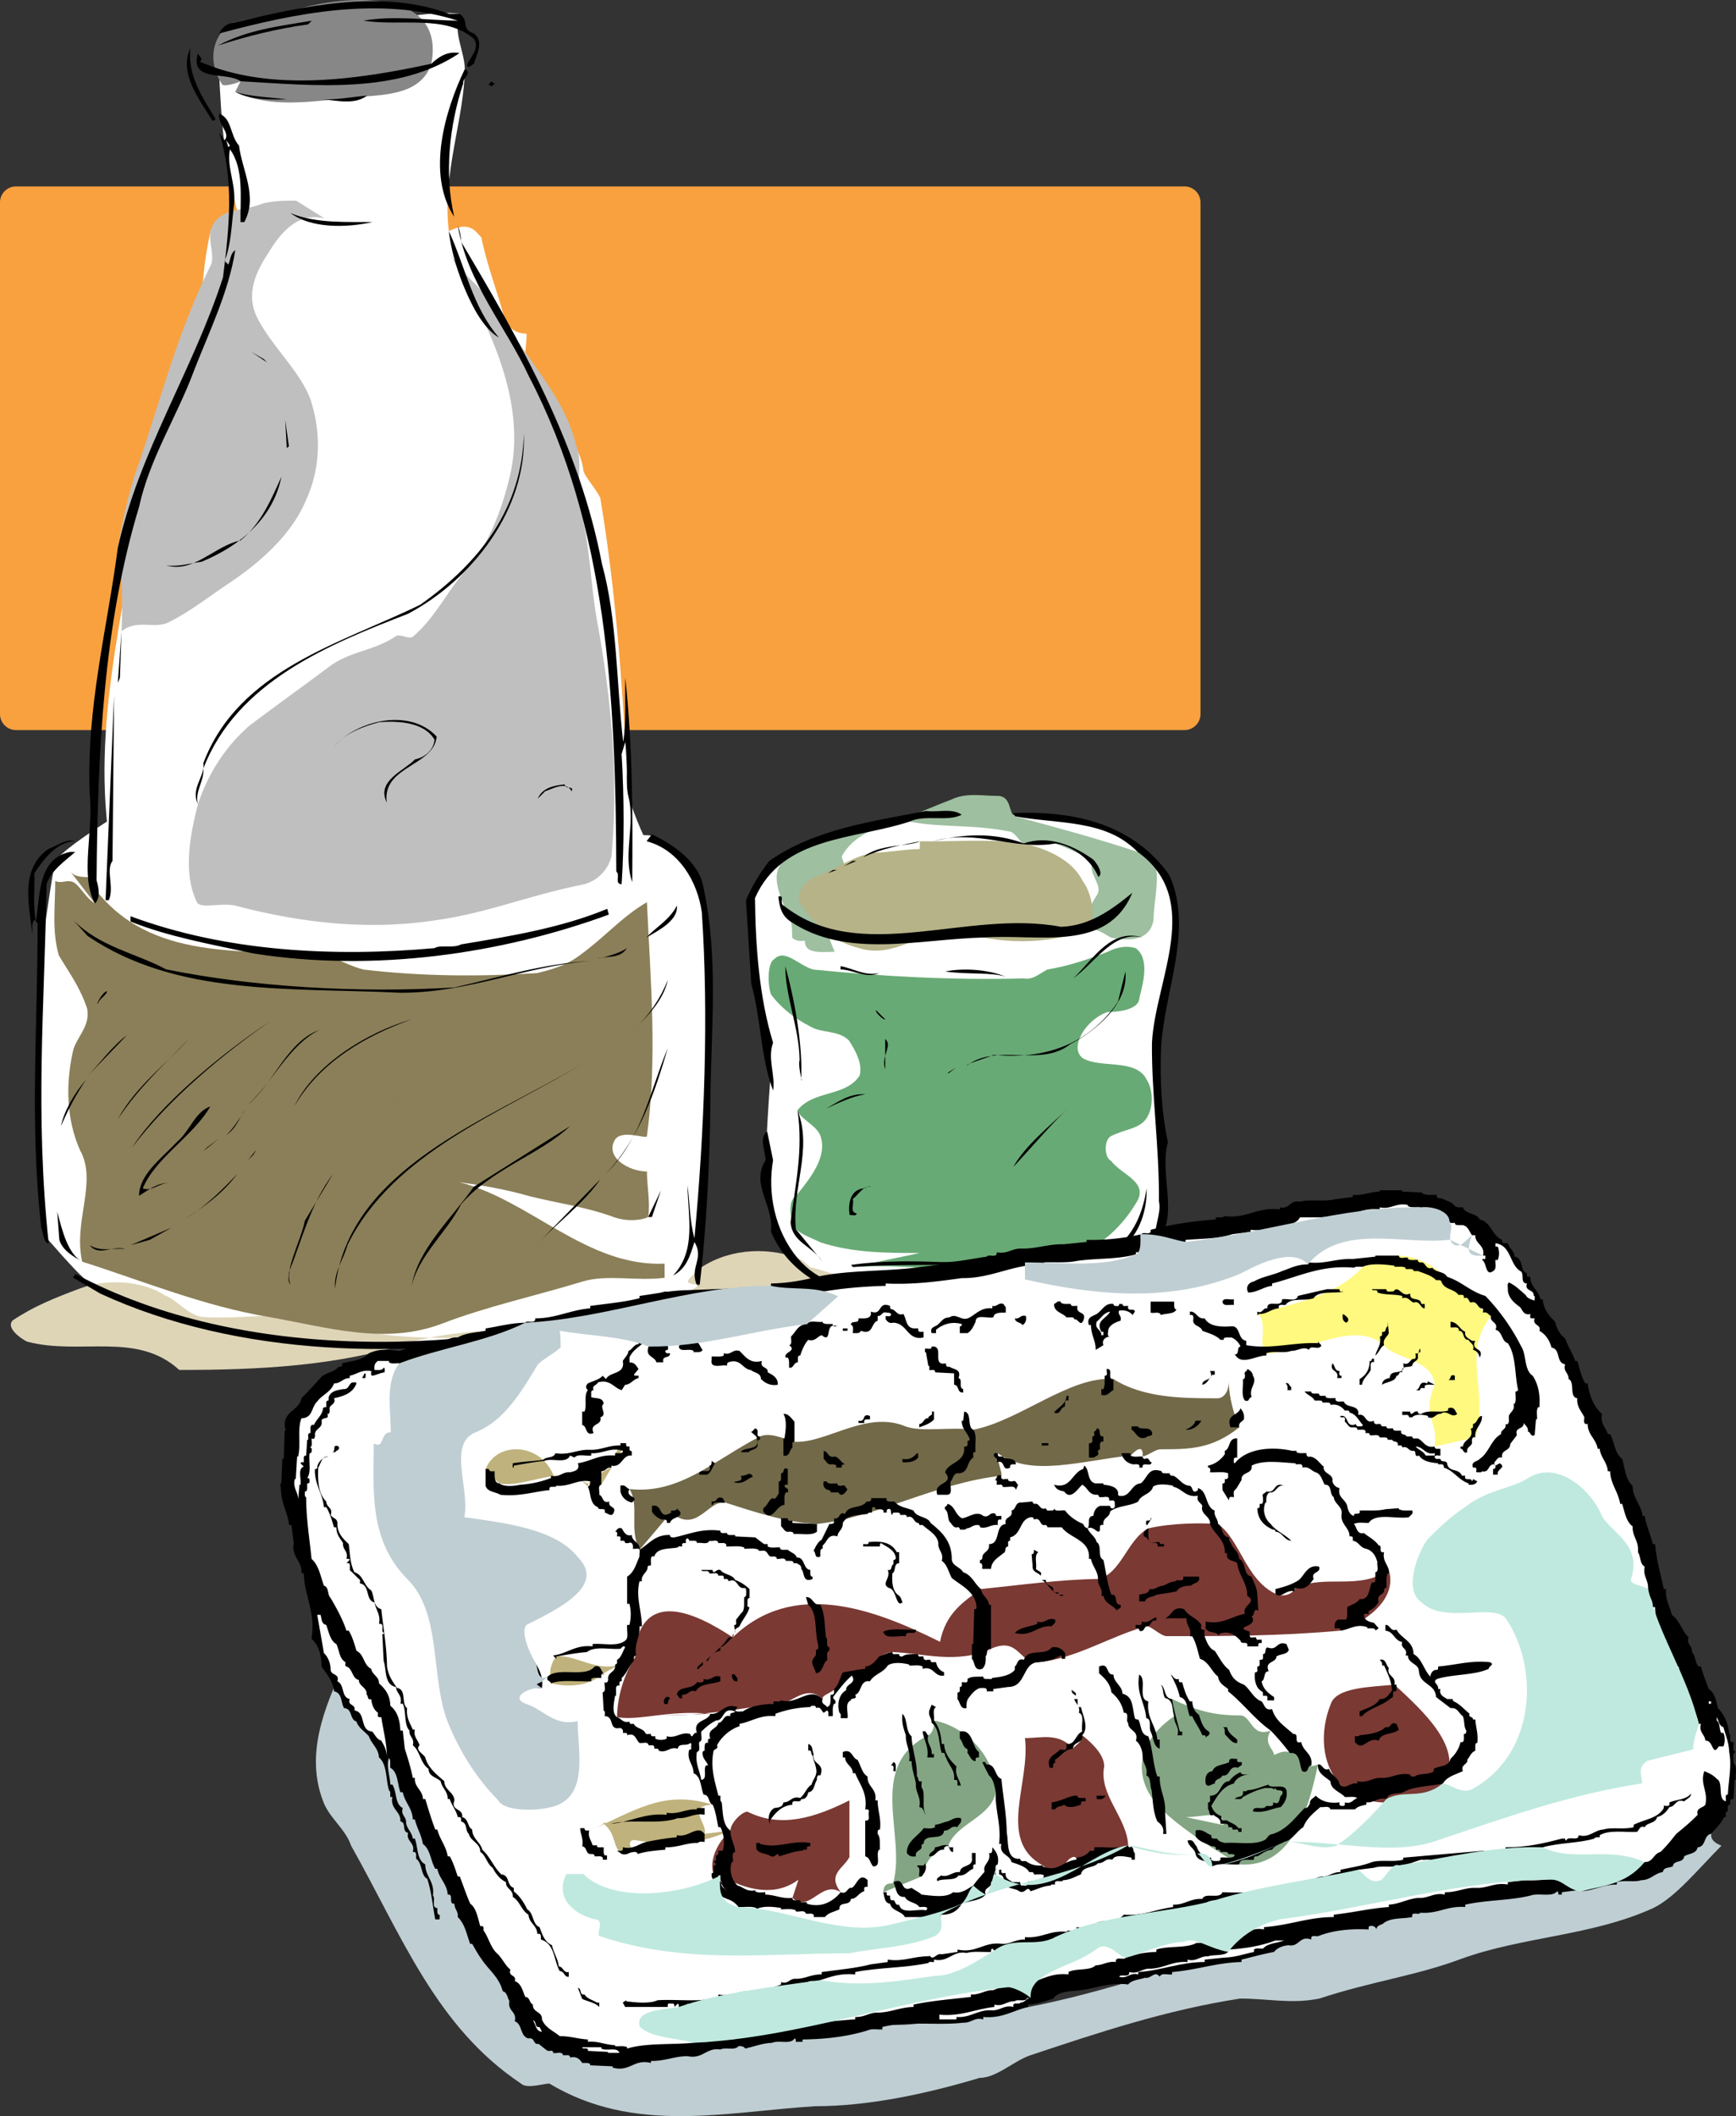
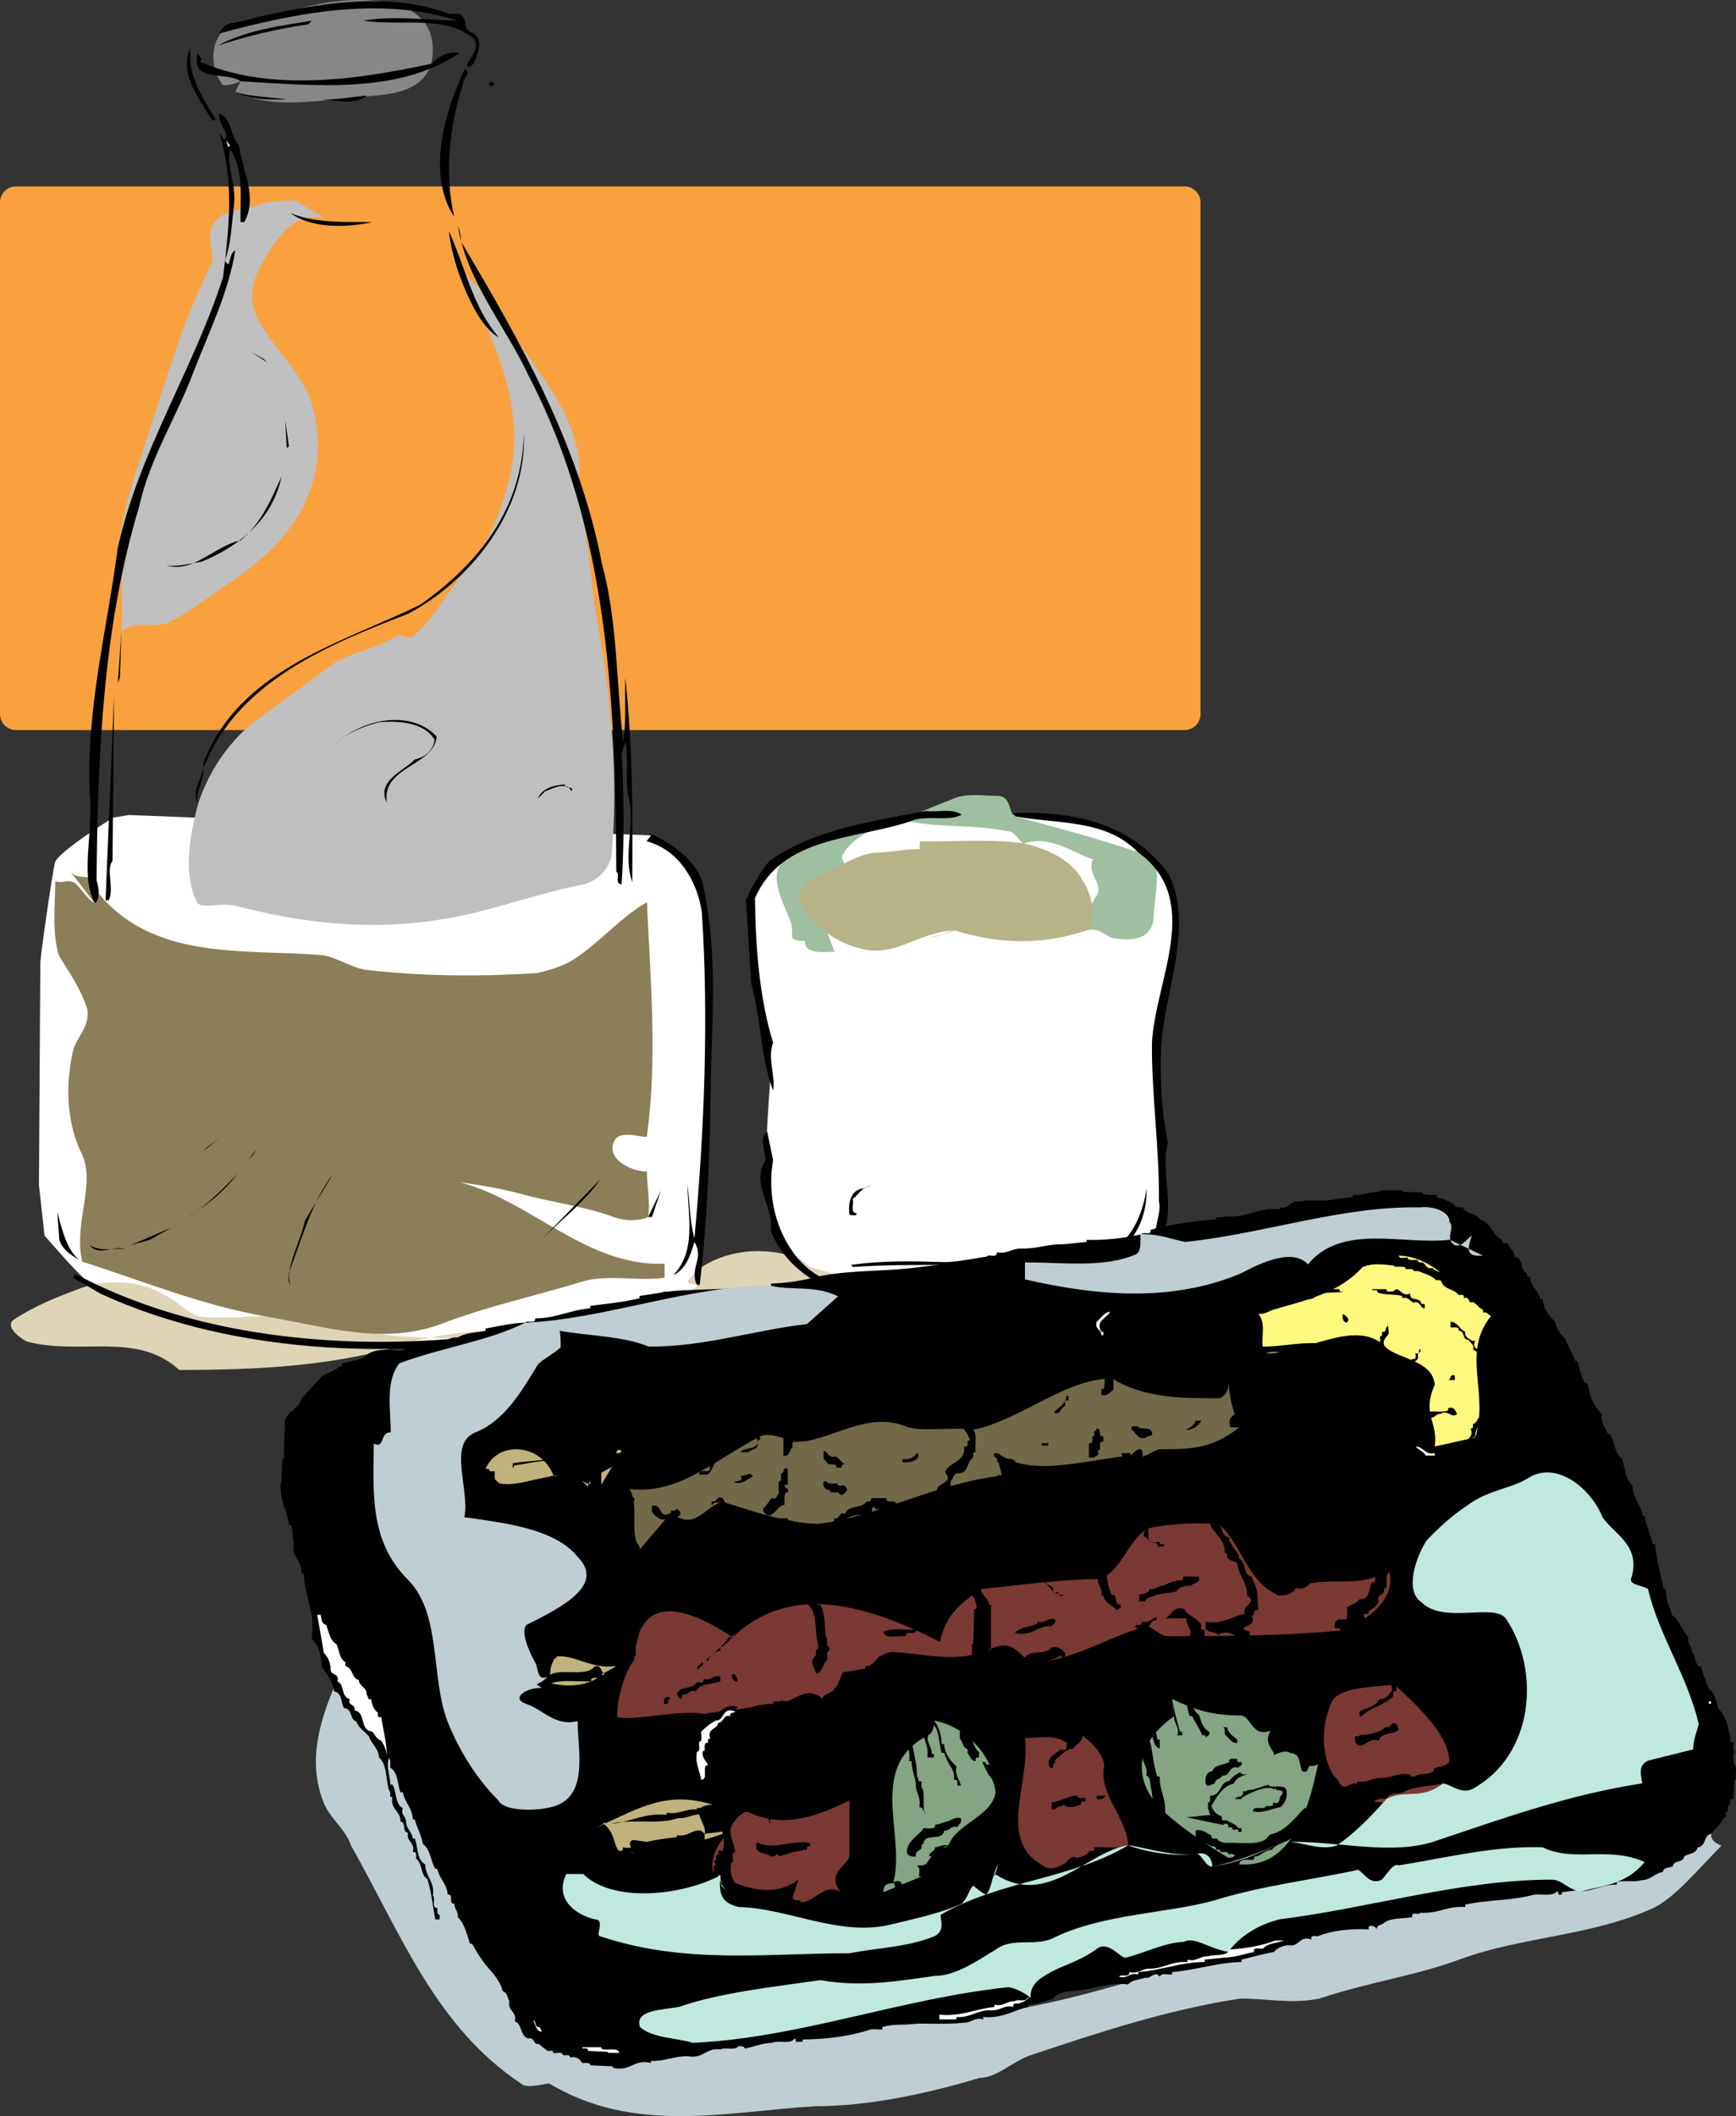
<svg xmlns="http://www.w3.org/2000/svg" width="154.508" height="188.324">
  <rect width="100%" height="100%" fill="#333333" stroke="none" />
  <path fill="#fff" d="M72.965 115.333s-2.875-2.875-3.75-5.375-1-5.5-1-5.5v-3s.16-3.09.375-5.875c.215-2.786-1-5.875-1-5.875l-.875-9.75 2.25-3.25 8-3.125 8.25-1.25 9.25.375 4.5 1.25 5.12 3.937.505 4.313s-1.375 7.75-1.625 9 0 5.375 0 5.375l.625 11-.875 2.5-29.75 5.25M11.48 72.532l-1.41.234S5.125 75.83 4.89 76.77c-.238.942-1.3 8.313-1.3 8.938s-.125 19.75-.125 19.75l.5 4.5s3 3.5 3.75 4 14.125 4.875 14.125 4.875l17.375 1.125 22.875-5.125.625-16.375s1.5-17.625-1.25-21-3.875-3.125-3.875-3.125l-46.11-1.801" />
  <path fill="#f9a13f" d="M105.418 16.59c.789 0 1.43.637 1.43 1.426v45.528c0 .789-.641 1.43-1.43 1.43H1.43A1.43 1.43 0 0 1 0 63.544V18.016c0-.789.64-1.426 1.43-1.426h103.988" />
-   <path fill="#fff" d="M40.32 3.485c0-.504 0-1.008.434-1.645-6.984-.875-13.535.133-19.961.188-.633-.055-1.64 1.457-1.418 2.035.281 4.965.281 10.004 2.035 15.703-.242.352-2.258.352-2.617.617-1.656 6.79-.145 13.34-3.168 19.391-1.008 1.512-2.52 3.527-3.25 5.344-1.79 11.789-4.812 22.375-1.79 33.965 0 .504-.503.504-1.19 1.035 4.214 3.5 10.765 4.004 16.312 4.512 9.07 1.511 17.637 1.007 27.395.69 2.34-.69 7.378-5.733 5.363-8.757-1.008-1.512-2.016-4.031-2.527-5.668-.497-8.95-1-17.515-2.512-26.586-.504-1.008-1.512-2.015-1.512-2.523-.504-3.524-4.035-4.531-3.527-8.063-.508 0-1.516 0-1.293-.191-.727-.817-.223-2.328-.223-3.84-1.008 0-1.512-.504-1.906-1.113-.613-2.414-1.621-4.934-2.125-7.453-.504-.504-1.008-1.512-2.89-.555-.637-4.992 1.378-10.027 1.421-14.426-.043-1.652-1.05-3.164-.473-4.918-.074.242-.074.746 0 0-2.09-.262-3.601.242-5.617.242" />
  <path fill="#ded5b7" d="M7.125 114.665c-2.25.843-4.098 1.574-5.988 2.84-.633.628.629 1.574 1.258 1.89 4.73 1.262 9.773-.945 13.558 2.524 6.938 0 14.192-.317 20.813-2.524 3.468-.945 6.937-.945 10.406-1.262 5.992-.316 11.98.317 17.973 0 3.785-.316 7.253-2.207 11.039-2.523 7.882-.629 16.082-.945 23.964-.316 5.676.316 11.352.632 17.028 0 1.89 0 5.043 0 6.304-2.207-5.359-1.262-9.773-4.73-15.765-3.782-1.262.313-2.524.313-3.785.946-1.262.312-2.524 1.574-3.485 2.507-3.453 1.274-7.55 1.274-11.336.961-.629 2.207-3.468 1.262-5.359 1.575-4.098.945-7.566-1.575-11.668-2.524-.312-.312-.629-.629-1.102-.816-2.996-1.074-6.464-.758-8.988 1.133 0 .316-1.89 1.261.285 1.23-1.23.977-2.808 1.293-4.07 1.922-.945.633-2.52 0-3.781.633-3.785 1.578-7.57 1.578-11.668 1.578-.317 0-.633.629-.945.629-4.415 0-8.829 0-12.93-1.574-3.469-.95-7.254 0-11.035-.317-1.262-.316-2.207-1.578-3.153-1.894-1.894-1.262-5.047-1.575-7.57-.63" />
  <path fill="#8a7f58" d="M8.45 80.403c-.696-.426-1.009-1.055-1.641-1.688-.63-.628-1.258 0-1.891-.312 0 2.207-.316 4.414.316 6.621.946 1.578 1.891 2.836 2.52 4.73.316 1.575-.945 2.52-1.258 3.782-.633 2.84-.633 5.992.629 8.832 1.578 2.836-.629 6.304.191 9.914 5.485 1.75 10.844 3.957 16.52 4.906 5.363.945 10.406 2.524 15.453.629 4.098-1.578 8.516-2.523 12.613-3.785 2.207-.63 4.73 0 7.25-.313v-1.261c-6.933.312-11.98-5.676-18.289-7.254 2.211.316 4.102.633 6.309 1.261 2.523.633 5.047.946 7.566 1.891.95.316 2.207.316 2.95-.047.207-1.21-.11-2.789-.11-4.05-1.578 0-3.785-1.262-2.84-2.837.633-.949 2.84 0 2.84-.316.945-6.937.317-13.875 0-20.812-2.207 1.261-3.785 3.152-5.992 4.73-1.262.945-2.523 1.262-3.781 1.578-5.047.313-10.094.313-15.453-.316-1.262-.317-2.207-.946-3.47-1.262-7.253-.633-15.448.629-20.495-5.992 0 0 .316-.63.207-.664-.524-.598-1.785.035-2.414-.914" />
  <path fill="#9ebfa0" d="M72.71 83.762c-.628-.316-1.573.317-2.206-.316 0-.313 0-1.262-.14-1.434-.805-2.035-2.063-4.242-.489-5.504 1.578-1.89 4.414-1.89 6.938-2.523 2.84-.629 5.363-1.89 7.882-2.836 1.262-.629 2.84-.316 4.098-.316 1.266 0 .95 1.578 1.531 1.812 3.832 1.027 7.301 1.973 10.926 3.172 2.68.063 1.418 3.844 1.418 6.05-.313 1.895-2.207 1.895-3.781 1.579-.633-.313-1.262-.945-2.207-.629 0-1.262.312-2.207.945-3.156.629-.946-.945-1.89-.348-3.184-1.859-.597-3.75-2.176-6.148-1.418-.441-.125-.758-1.074-1.387-1.074-3.156-.629-5.992-.313-8.785-.867-2.254.238-4.773.867-6.035 3.078 0 .312.312.629.172.898-.489.047-1.117.36-1.418.614-.965 2.27-.332 4.793.613 7-1.262 0-3.152.316-2.52-1.575" />
  <path fill="#b6b388" d="M85.012 82.817c-3.153 0-5.36 2.523-8.516 1.574-2.52-.629-4.098-2.207-5.36-4.097-.316-.946.634-1.891 1.262-2.207 1.891-.633 3.47-1.891 5.36-2.207 1.262 0 2.84-.317 4.101-.317 0-.316 0-.629.047-.695 3.106.066 5.942-.25 9.223.191 2.082.504 4.289 1.45 5.234 3.344.946 1.258 1.262 3.781.317 4.414-3.785 1.262-7.57 1.262-11.668 0-.633 0-1.578.629-2.207.629" />
-   <path fill="#68aa75" d="M81.86 111.512c-2.84 0-5.993 0-8.833-.949-.629-.312-1.574-.629-2.191-1.164-.645-1.043-.645-2.617-.016-2.934 1.262-1.574 2.84-3.468 2.207-5.359-.316-.945-1.89-1.578-2.047-2.3 1.418-1.801 4.254-1.169 5.516-3.063.317-.946-.312-2.207-.945-3.153-.946-.945-2.524-.628-3.469-1.261-1.262-.63-2.523-1.574-3.469-2.836-.312-.946-.312-2.84.317-3.153.945-.949 2.207.63 3.468.946 6.305.629 12.297.945 18.73.789.821.156 1.45-.473 2.083-.79 1.89-.316 3.781-.945 5.36-1.577.628-.317 1.577-.63 2.523-.317 1.261.95.629 3.156.312 4.418 0 .946-1.574 1.258-2.836 1.258-1.89.633-3.468 3.156-2.207 4.102 1.578.945 4.73 0 5.676 1.89.629.946.629 2.524 0 3.469-.633.945-1.89.945-3.152 1.578-.633.316-.633 1.89 0 2.207.945 1.262 3.468 1.89 2.207 3.785-5.36 8.828-16.715 5.043-25.196 5.66-.03.012-.03-.3 0 0" />
  <path fill="#878787" d="M21.41 7.231c-.41.223-1.672.54-1.672.223-1.261-1.89-.945-4.418 1.055-5.426 2.098-.566 4.621-.883 6.828-1.512 4.102-.945 11.984-1.261 10.77 5.156-.993 3.043-4.778 2.727-7.301 3.043-3.469.313-6.938.946-10.152-.535" />
  <path fill="#bfbfbf" d="M28.883 19.434c-2.524-.629-4.098 1.578-5.047 3.156-1.258 1.891-1.89 3.782-.945 5.676 1.261 2.52 3.785 4.727 4.73 7.25.945 2.84.945 5.992-.316 8.832-1.262 3.153-4.098 5.672-6.938 7.567-1.89 1.261-3.465 2.523-5.36 3.468-1.26.63-2.839-.316-4.19.805.093-2.383.093-4.906-.333-7.426.426-2.523 1.055-5.363 2-7.882 1.895-5.68 3.47-11.668 6.309-17.344.316-.946-.316-2.207 0-3.153.633-1.894 2.836-1.578 4.414-2.21.945-.313 2.207-.313 3.152-.313m15.137 7.566c2.836 5.36 5.36 11.352 3.785 17.344-.633 2.524-1.578 5.043-3.156 7.25-2.207 2.211-3.152 4.735-5.36 6.625-.316.317-1.261-.316-1.574 0-1.894 1.262-3.785 1.262-5.675 2.524-2.524 1.89-4.73 3.468-7.254 5.359-2.207 1.89-3.785 4.414-4.637 7.031-.723 2.742-1.355 6.211-.094 8.735.317.628 2.207 0 3.47.316 5.991 1.574 11.983 2.207 17.972 1.258 4.414-.63 8.199-2.207 12.93-3.153a3.421 3.421 0 0 0 2.523-2.52c.629-6.937 0-13.874-1.262-20.812-.633-3.468-.633-6.937-1.578-10.406-.316-1.89.316-3.785-.316-5.36-.946-4.1-4.098-7.253-6.305-11.038-1.262-2.52-3.785-3.782-5.047-6.305" />
  <path d="M40.898 1.227c.946.66.047 1.324 1.278 1.75.945.707.234 1.89 0 2.695-.192.094-.477.473-.617.141.285-.758 1.183-1.465.617-2.363-2.555-2.176-6.528-1.09-9.84-1.61 2.695-.472 5.629-.046 8.418 0-7-2.222-14.52-.664-21.234 1.137.14-.426.707-.95 1.273-.95 5.914-1.417 13.105-3.073 19.156-.8h.95" />
  <path d="M27.418 2.172c-2.742.38-5.441 1.04-8.043 1.891 2.695-1.418 5.3-1.703 8.371-2.223l-.328.332m-8.23 8.418c-.047.047-.145.188-.286.141-1.183-1.937-3.027-4.207-1.941-6.476-.328 2.363 1.043 4.394 2.227 6.335" />
  <path d="M17.77 5.481c6.335 2.793 14.285 1.563 20.62.191.712-.664 1.465-1.136 2.508-.945C35.41 8.415 27.984 7.61 21.41 7.231c-1.23-.898-4.59.14-3.785-2.504.047.281.57.52.145.754m23.457 1.941c-1.227 3.735-1.7 7.993-.801 11.872-2.508-3.832-.805-9.508.945-13.149.707.332-.238.805-.144 1.277m2.839 0-.332.282c-.047-.047-.14-.188-.285-.14l.285-.333c.094.094.192.191.332.191M25.523 8.84c-1.605.047-3.214.047-4.585-.66 1.277.422 3.074.469 4.585.66m7.145-.332c-1.09.852-2.695.426-3.973.332 1.278.047 2.41-.191 3.973-.332M21.27 12.954c.28 2.226 1.703 4.543.472 6.812h-.332c-.047-2.082.332-4.73-.945-6.48-.332 1.703.66 3.265.328 5.203-.188 1.61-.234 3.312-.8 4.73l.327.332c.192-.425.192-1.043.618-1.277-.57 3.64-2.27 7.14-3.645 10.64-1.512 4.118-3.973 7.852-4.918 12.204C9.207 55.57 8.688 67.02 8.594 78.368c.187.57.375 1.562-.145 2.035-1.37-2.457-.093-6.43-.472-9.79-.286-7.757 1.562-14.616 2.507-21.85 1.891-8.563 6.715-15.848 9.364-24.079.57-4.586.996-8.512-.328-12.863l.472.66c.567-.66-.664-1.418-.472-2.363 1.132.426.945 1.937 1.75 2.836" />
  <path fill="#fff" d="m20.32 13.098-.187-.617.332.473zm0 0" />
  <path d="M33.14 19.766c-2.32.52-5.44.57-7.285-.804 2.32.992 5.438.757 7.286.804m7.899 1.75c5.39 9.035 10.546 18.211 12.534 28.664 1.371 4.965 1.278 10.547 1.89 15.844.286-1.656.141-3.832.188-5.723.664 6.246.664 12.016.618 18.211-.852-2.46.285-5.062-.332-7.617-.333-1.133.046-3.355-.286-4.871l-.328 1.09c.235 3.781.235 8.183 0 11.586-.664-.047-.093-.852-.472-1.133-.047-15.324-.758-30.602-7.758-44.035-2.082-4.496-5.535-8.422-6.34-13.434.191.473.285.992.285 1.418" />
  <path d="M44.398 30.032c-.851-.473-1.562-1.469-2.082-2.367-1.23-2.223-2.128-4.918-2.367-7.094 1.469 3.168 2.082 6.715 4.45 9.46m-20.626 2.224-1.418-.946 1.137.66zm.997 1.277.28.805-.28-.805m.753 6.336-.14-2.508.332 2.367zm10.786 14.758c-7.094 2.742-15.23 6.054-18.211 13.765.097 1.133-.805 2.082-.473 3.168-.71-1.37.664-2.508.473-3.64 3.125-8.325 12.347-10.692 19.3-14.098 5.297-3.734 9.079-8.606 9.223-15.23.281 6.718-4.59 13.007-10.312 16.035m-18.352-4.637c-1.09.144-2.035.476-3.168.332 2.457.71 4.305-1.75 6.621-2.223 1.844-1.511 2.742-3.687 3.64-5.676-.757 3.739-3.687 6.149-7.093 7.567m-7.473 10.785.332-4.586-.144 4.113zm-.472 15.844c-.617.804.187 2.367-.332 3.5h-.285l.757-18.207-.14 14.707m28.851-11.067c-.238 2.649-4.87 2.602-4.445 5.868-.945-1.942 1.512-2.793 2.508-3.832.894-.192 1.652-.805 1.75-1.75-.899-1.563-3.219-1.704-4.922-1.563-1.465.379-3.074.996-4.113 2.223 2.175-2.457 6.855-3.5 9.222-.946m12.012 4.871c-.473-.945-1.652-.234-2.363 0l-.66.665c.425-.993 1.464-1.184 2.41-1.278.047.52.851.047.613.613m34.719 2.083c-1.23.664-3.262-.047-4.637.613-4.871 1.61-11.348 1.277-13.762 6.812.047 4.305.38 8.844 1.61 12.867-.524 1.418.234 2.93 0 4.258-1.137-3.031-1.043-6.246-1.942-9.508l-.472-7.43c.52-1.226 1.23-2.41 2.082-3.5 4.066-2.835 9.082-3.5 13.953-4.445 1.043.145 2.27-.28 3.168.333m18.492 5.39c2.18 4.969-.516 10.313-.754 15.516-.094 2.836.047 5.629.613 8.23-.8 2.98 1.043 6.528-.945 8.89-.52-1.085.426-2.41.145-3.64.046-4.824-.665-9.508-.618-14.094.286-5.582 4.637-12.726-1.277-16.98-2.836-2.934-7.14-2.46-10.926-3.172l-.14-.281c5.484-.238 10.687.992 13.902 5.531m-41.476 1.09c1.37 6.336.66 12.629.613 19.344-.047 5.203-.38 11.355-.946 15.988h-.285c-.613-1.605.711-2.316-.187-3.785-.38 1.23-.711 2.367-1.895 2.98 2.082-2.222 1.324-5.156 1.278-8.039.19 1.371.19 3.215.617 4.73.898-9.6 1.273-19.866.66-28.995-.38-2.743-2.031-5.582-4.918-6.34l.473-.613c1.796.851 4.21 2.414 4.59 4.73" />
-   <path d="M91.129 75.06c2.129-.759 4.351.14 6.148 1.417.426.426.946 1.324.473 1.563-.613-1.516-2.223-2.696-3.781-2.98-3.739.663-7-1.325-10.93-.192 2.793-.66 5.395-.801 8.09.191M6.7 74.868c-1.657 0-2.837 1.656-3.641 2.84.046 1.464-.145 2.933.14 4.304.38-2.316.145-5.582 3.028-6.195h.472c-.898.8-2.129 1.605-2.554 2.883-.188 10.93-1.04 20.433.19 31.976-.472-.097-.472-.949-.663-1.418-1.04-9.226-.328-17.312-.328-27.105l-.285-.285c-.286.285-.145.808-.192 1.234-.234-2.46-1.18-5.726 1.469-7.57.758-.235 1.559-.945 2.363-.664m75.207 0c-1.703.332-3.5.664-5.062 1.422 1.277-1.184 4.066-.946 5.062-1.422m-6.812 2.226.804-.476h.332zm-1.418.614.472-.286h.332zm27.101 1.75c-2.222 5.343-8.37 3.644-13.148 3.972-5.914.14-12.25 1.938-17.266-1.418-.851-.566-.992-1.37-1.086-2.222.614-.192.047.613.473.804 6.813 5.391 16.27.286 24.691 1.891 2.504-.094 4.446-1.465 6.336-3.027m-43.23 3.972c.613-.754 2.082-1.562 2.695-2.836.145 1.325-1.656 2.223-2.695 2.836m-3.359-2.035c-9.555 3.5-20.907 5.156-31.645 3.457-3.688-.805-7.52-1.469-10.926-2.84v-.472c8.516 3.168 18.117 3.64 27.059 2.84.52-.333 1.652.046 2.363-.333 4.258-.71 8.941-1.468 13.008-3.167l.14.515" />
-   <path d="M14.79 86.27c7.706 1.559 17.026 2.129 25.636 1.61 4.02-.903 7.945-2.133 12.199-2.368-5.863.473-10.875 2.84-16.93 2.84-9.98-.472-19.96.328-27.906-5.062l-1.277-1.422c2.363 2.414 5.531 2.933 8.277 4.402m86.934-2.84c-2.602-.613-4.114 2.082-6.196 3.645H91.13h4.398c1.844-1.801 3.36-4.496 6.196-3.645m-48.622 1.89c.328-.046 1.89-.374 2.695-.94-.617.988-1.797.66-2.695.94m18.207 10.786c.191.473-.329-1.277-.141-1.75-.047-2.976-1.277-5.629-1.277-8.371.851 3.027 1.562 7.047 1.418 10.121m6.953-9.504c-1.18.516-2.27-.285-3.45-.332v-.285c1.133.191 2.126.898 3.45.617m11.258.328c-1.23-.425-3.454-.187-5.391-.472 1.605-.328 3.832-.188 5.39.472m5.723 6.008c-2.648 2.082-6.523-.14-9.176 1.89-.093-.14 1.563-.613 2.368-.945 4.492.426 8.464-.898 11.066-4.73l.664-2.695c.281 2.933-2.695 5.297-4.922 6.48M56.41 91.66c1.371-1.323 2.367-2.792 3.028-4.445-.38 1.75-1.704 3.122-3.028 4.446M9.54 88.208c-.099.425-.712.66-.806 1.09-.238.234.332-.997.805-1.09m4.113 1.702-2.035 1.942 2.035-1.941m65.133.804c-.097.141-.996-.71-.805-.804l.805.804m-52.597 7.758c1.796-3.738 6.527-6.62 10.453-7.758-3.973 1.418-8.137 3.735-10.453 7.758m-14.426 3.641c2.457-3.785 7.898-8.324 12.343-11.258-4.257 2.934-9.035 6.906-12.343 11.258M28.41 91.66c-2.742 1.419-4.066 4.54-6.34 6.669 2.32-1.985 3.453-5.582 6.34-6.668m27.387.332-1.75 1.086 1.75-1.086M7.79 95.774c1.085-1.133 2.222-2.695 3.5-3.64l-3.5 3.64m2.694 3.832c1.559-2.883 4.352-4.965 6.336-7.14-2.363 2.414-4.492 4.351-6.336 7.14m68.301-4.446v-2.695c.707.614-.426 1.559 0 2.696m-24.883 9.316c3.266-3.168 3.926-7.375 5.536-11.207-1.133 3.832-2.458 7.992-5.536 11.207m-.472-10.926-.946.805.946-.805m-22.512 17.266c-.332 1.277-1.23 2.367-1.09 3.832 1.184-10.691 13.672-14.996 21.996-19.96-7.097 4.304-16.886 7.898-20.906 16.128m53.398-15.324.758-.473-.613.473zm-78.894 4.73c.285-1.37 1.23-2.98 2.223-4.117-.899 1.324-1.606 2.7-2.223 4.117m71.613-2.84c-1.23.192-2.367.758-3.504 1.278 1.09-.614 2.082-1.371 3.504-1.278m-42.004.614.664-.473-.472.332zm-22.324 7.761c.805.329 1.512-.523 2.363-.476-1.039-.047-1.843.617-2.695 1.137 0-1.891 2.035-3.36 3.36-4.778 1.18-.992 1.609-2.695 2.98-3.168-1.516 2.649-4.871 4.54-6.008 7.285m77.477-1.894c.992-1.844 3.214-3.64 5.058-5.39-1.512 1.37-3.308 3.5-5.058 5.39m-70.051-2.836c.52-.473 1.23-1.516 1.75-2.367-.567.758-.805 1.703-1.75 2.367m50.703 8.371 2.367 2.883c-.996-1.465-2.7-1.703-2.84-3.5.426-3.402 1.137-6.383.617-9.977 1.372 3.5-.523 6.907-.144 10.594M25.05 99.747l-1.277 1.75 1.278-1.75m15.989 7.429c-1.278 2.508-3.786 4.54-4.4 7.286.52-3.266 3.5-5.961 5.536-8.848l8.558-5.39c-2.648 2.503-6.953 3.784-9.695 6.952" />
  <path d="M68.805 103.25c-.524 2.977.187 6.337 2.175 8.704 3.594 4.304 9.977 2.41 14.899 2.222 4.777-1.09 8.75 1.606 12.816-1.136.664.047 1.043-.52 1.75-.282.14 1.512-2.27.801-2.836 2.176-1.89.188-3.406.66-5.203 0-4.117.235-9.32.047-13.953.801-4.066-.188-8.277-2.27-9.84-6.148.285-2.317-1.843-4.16-.472-6.336-.047-.996-.614-1.942.14-2.555l.524 2.555m-50.707-.805 1.422-1.137-1.09.805zm13.765-1.136-1.09 1.277 1.09-1.278m-9.793 1.941.758-.945-.285.473zm8.375 0-.472.758.472-.757m-13.953 5.203c1.797-1.043 3.356-2.649 4.633-3.977-1.371 1.8-2.98 2.934-4.633 3.977m9.223 4.777c0 .328-.145.8.14 1.086-.566-1.324.899-3.785 1.278-5.676l2.508-4.164c-1.989 2.653-2.743 5.774-3.926 8.754m21.992-2.414 5.723-5.863c-1.418 2.078-3.926 3.972-5.723 5.863" />
  <path d="M77.504 105.614c-.707-.094-1.086.71-1.606 1.09.141.472-.285 1.18.332 1.273.047.285-.425.145-.617.145-.14-.852 0-2.223 1.23-2.364.239.047.38-.285.66-.144m21.716 5.867-1.278.473c.282-.145.52-.899 1.086-.664 1.891-1.325 2.696-3.407 3.028-5.532.047 2.125-.758 4.586-2.836 5.723m-41.531-3.171 1.136-2.364-.804 2.363zm-50.372 3.972c-.804-.473-1.75-.992-2.035-1.938l-.187-2.507c.422 1.609.945 3.785 2.222 4.445m4.301-1.465 3.645-1.559-1.942 1.086zm-.472.332c-1.184-.332-2.317.707-3.168-.332 1.039.617 1.89.238 3.168.332m81.074 1.277c-4.735.332-11.164-.047-16.32.332l-.145-.191c5.441-.758 10.504.145 16.465-.14m-34.059 3.167c.332-.379.664-.613 1.137-.66l.281.328c-2.695 2.035-6.242 2.602-9.648 3.172-13.48 2.696-28.805 2.317-41.008-3.312l-2.41-1.418.187-.332c14.805 7.898 35.57 7.425 51.461 2.222" />
  <path fill="#bfced3" d="M34.145 147.805c-1.887.325-2.895-.18-3.403.121-2.012 4.235-3.523 8.266-2.012 12.301.504 1.508 2.016 2.516 2.52 4.031 4.535 8.063 7.559 16.125 15.117 21.168.504.504 2.02 0 2.524 0 7.558 4.536 15.62 2.52 23.683 2.016 4.54 0 9.578-1.008 14.617-2.52 1.512 0 3.024-1.515 4.536-2.019 6.05-2.016 12.097-4.031 18.648-5.04 2.52 0 4.535.505 7.055 0 4.539-1.51 8.57-2.015 12.601-3.526 5.543-2.016 11.59-2.016 17.133-4.536 2.02-1.007 4.035-3.527 6.05-5.543-2.519-1.011 1.009-2.523.567-4.543-.062 2.528-2.582.008-3.281-.09-2.324 1.102-3.336 2.618-4.121 2.985-1.734-.367-2.742.133-4 .715-5.797 1.437-11.844.933-17.879 2.687-3.04 1.27-5.055 4.797-9.086 5.301-.504 0-1.008-.504-1.512-.504-2.52.504-4.535 2.52-6.683 3.59-6.926 1.953-13.98 4.473-22.09 5.106-2.473.375-5.496 1.382-9.016 0-5.05-.633-10.09 1.886-14.476 2.3-2.668-.414-5.188-1.422-8.211-1.422-1.008-.503 0-1.511-.297-2.16-2.727-2.375-5.25-4.894-6.207-8.3-.05-3.145-1.563-6.676-5.793-8.208.2.528-.305-.988-.684-1.492-.629.004-2.14.504-2.597-.12-1.055-1.391-2.063-2.903-3.403-3.7" />
  <path d="m124.8 106.044 1.79.09v.09c.387.179.894.09 1.312.12-.12.27.211.328.387.297.418.211.957.328 1.195.688.18.18.477.09.715.12.211.626 1.254.505 1.496 1.075 1.075.27 1.043 1.402 2 1.82-.03.149.028.328.207.297h.297c.09.45.598.688.598 1.195.836.149.418 1.192 1.105 1.493 0 .117-.03.27.09.3h.207c0 .895.746 1.192.899 2h.207c.058.864.566 1.489 1.105 2 .117.594.477 1.192.895 1.489.27.777.629 1.254.894 2h.18c.238.687.328 1.402.719 2h.207c.148 1.105.566 2.12 1.285 2.718-.211.836.355 1.192.508 1.79h.207c.418.777.39 1.703 1.074 2.21.238.805.3 1.88.926 2.387 0 1.106.746 1.64.894 2.688h.18c.148.894.539 1.672.719 2.508h.207c.148 1.519.476 2.597.777 4h.207c-.09.953.328 1.519.508 2.296.687.477.894 1.434 1.492 2-.207.657.36.715.297 1.313.332.328.27.957.601 1.285h.207c.18.715.45 1.344.688 2 .504.297.687 1.074.805 1.7.566.538.925 1.343 1.015 2.3.266.09-.18.836.387.715.063.297-.18.777.211.894-.39.122-.148.657-.211.985.39.3.121 1.015.211 1.496h-.121l-.09 1.7c-.148 0-.328.03-.297.21v.297c-.18-.031-.238.148-.21.297v.3c-.09-.03-.239.118-.18.212v.296c-.118-.03-.176.06-.207.09-.239.536-.715.926-1.106 1.403-.687.117-.418 1.133-1.191 1.195-.121.594-.809.535-1.196.805-.12.656-.925.27-1.015.894-.387.153-.805.059-.895.508-.719.09-1.074.715-1.91.715-.566.21-1.523-.028-2.18.18v.21c-1.222 0-1.968.508-3.105.598-.09-.031-.27-.39-.418-.09l-1.371.176v.211h-.301c0-.09 0-.238-.117-.297-.45.567-1.645.117-2.39.387-1.79.445-3.938.387-5.79.805v.21c-1.64-.12-2.387.625-4 .508-.09.266-.836-.18-.715.387-.925.18-1.793.031-2.507.508-.211.238-.63.148-.688.597-.031-.21-.3-.39-.598-.296-.12.027-.09.207-.09.296-1.699-.09-3.222.09-4.507.598-.207.027-.446-.09-.598.086v.21c-1.043-.386-1.07.688-2 .509-.504.027-1.043.238-1.312.597-.985.18-1.938.446-2.895.684v.21c-2.238.06-4 .716-6.18.895v.211c-.386.059-.953-.18-1.101.207-.45-.597-.746.211-1.317.09-.507.18-1.164.18-1.492.598-1.64-.21-2.804.328-4.207.508-.894.117-2.031.058-2.476.777-.746.176-1.344.477-2.211.504v.211c-1.313.297-2.297 1.043-4 .895v.21c-.805-.21-1.043.329-1.79.297-2.269.27-5.074-.18-7.195.387v.211c-.449.031-.925-.09-1.312.09-1.762.535-3.613.777-5.79.805v.21h-.6c0-.12.03-.269-.118-.3-.3.566-1.402.12-2 .39-.836.028-1.582.328-2.387.508-.09-.18-.36-.242-.597-.21-.329.417-1.133.058-1.614.296-1.222-.207-1.55.867-2.894.598-1.133-.028-2.031.449-3.285.418v.18c-1.52-.387-1.848.835-3.403.417v-.117l-2-.09c.031-.21-.265-.21-.418-.21h-.297c-.21-.329-.507-.626-1.074-.477 0-.18-.148-.238-.3-.211h-.329c-.09-.387-.593-.117-.894-.207.058-.09-.09-.238-.18-.18h-.297c-.3-.207-.539-.418-.804-.625-.508.117-.301-.597-.899-.48-.773-.18-.535-1.313-1.223-1.52.211-.926-.656-.867-.476-1.793-.18-.297-.18-.777-.598-.894-.328-1.285-1.285-1.91-1.91-2.895-.3-.39-.539-.867-.805-1.316h-.18c-.327-.895-.48-1.79-1.105-2.387.059-.539-.297-.687-.297-1.191-.597.058 0-.868-.597-.809-.063-.957-.746-1.402-.926-2.297h-.18c-.449-.777-.418-1.703-1.105-2.21-.117-.778-.535-1.434-.715-2.18h-.18c-.031-.985-.715-1.52-.894-2.418h-.211c-.27-.746-.207-1.79-.895-2.18-.031-.297.059-.656-.12-.922-.266.805.089 1.61.12 2.418h.18c.418.656.207 1.73.926 2.086-.211.66.328.719.297 1.316.058.536.507.805.597 1.403h.18c.297.777.148 1.879.926 2.297 0 1.074.863 1.523.683 2.777.27.238-.175 1.105.39 1.105.028.207-.062.446.118.594.18-.027.063.3.09.418h-.387c-.238-1.191-.328-2.445-.715-3.61-.597-.3-.418-1.402-.988-1.788-.027-.211.063-.45-.117-.602h-.18c.238-.863-.629-.922-.418-1.7-.597-.12-.12-.925-.687-1.015.058-.926-.926-1.074-.715-2.18h-.18c-.031-.206.059-.445-.12-.597-.298-.984-.15-2.297-.895-2.922-.032-.809-.688-1.227-.895-1.883-.36-.418-.957-.777-1.105-1.312-.625-.18-.329-1.133-1.106-1.196-.297-.503-.148-1.34-.894-1.492-.09-.926-.688-1.582-1.106-2.207-.027-1.105-.266-1.883-.894-2.476.386-2.36-.625-3.735-.688-5.82h-.207c.09-1.106-.926-1.438-.687-2.688l-.207-1.613h-.211c-.09-.954-.567-1.73-.688-2.688l-.09-1.012h.09l.09-2.18h.121l.09-2.507h.09c-.48-1.73 1.191-1.703 1.402-2.895a55.28 55.28 0 0 0 1.789-1.914c.39-.355 1.164-.418 1.523-.894.09 0 .239.03.301-.09v-.207c.805-.211 1.88-.27 2.387-.895.953-.418 1.55-.328 2.715-.21.597-.18 1.105-.477 1.883-.509l1.312-.18v-.206c.867.207 1.164-.36 2-.301.625-.387 1.613-.445 2.477-.594v-.21c1.195-.18 2.18-.477 3.523-.509.149-.269.926.18.895-.386 1.851 0 3.105-.746 4.894-.895v-.21c1.465-.208 2.988-.329 4.387-.688v-.207c1.406-.18 2.66-.477 4.21-.508l4.805-.18v-.117c.149.117.48.297.778.207.449-.387 1.344-.058 1.91-.297v-.21c1.344-.028 2.45-.208 3.613-.477 2.922-.778 6.625-.535 9.88-1.016l1.702-.207v-.18c1.461-.03 2.684-.328 4-.507.149-.27.953.18.895-.387.953.18 1.312-.36 2.207-.332 1.316.031 2.36-.418 3.793-.387l2-.207v-.18a19.761 19.761 0 0 0 4.894-.507c.121-.27.895.18.805-.387 1.793-.48 3.762-.777 5.793-.926v-.18c.27-.03.598.059.805-.12 1.91.269 2.894-.837 4.894-.594v-.18c.926.18.867-.688 1.793-.508.895-.242 2.117.027 3.106-.21l1.609-.208v-.18c.957.059 1.461-.27 2.39-.3v-.118h2v.118" />
-   <path fill="#fff" d="M125.305 107.329c.3.18.718.09 1.105.12v.18c.297.176.715.086 1.074.118 0 .207.27.18.418.18h.297c.36.18.63.445.809.804.09.18.328.09.476.09 0 .238.27.21.418.21h.297c.48.118.57.567.809.895h.297c-.028.805.894.868.687 1.82h.207v.298c-.09 0-.265-.028-.297.09.45.179.27 1.644 1.106.894.18-.235.058-.594.09-.895h.207a1.65 1.65 0 0 0 0-1.191h-.207v-.3c1.43.21 1.222 1.85 2.207 2.476.418.18-.059 1.105.597 1.105-.238.746.657.477.598 1.106.18-.032.059.27.09.418-.27-.09-.656-.18-.809-.508-.476-.387-.922-.867-1.492-1.106-.18.18-.059.477-.09.688.063.746.629 1.164 1.106 1.523.18.239.328.746.894.598.031.117-.09.328.09.387h.3c-.237.656.626.535.419 1.105.535.297.926.863 1.074 1.492.863.149.36 1.344 1.223 1.492-.207.657.328.747.3 1.313.594.238.028 1.613.774 1.703-.059.805.39 1.164.629 1.7 0 .21-.09.449.09.597h.207c0 .957.746 1.312.894 2.207h.18c.062.75.687 1.227.719 2h.207c.03 1.137.718 1.793.894 2.898h.18c.207.684.36 1.61.926 2-.028.954.566 1.254.476 2.297.27.418.153 1.047.598 1.285-.18.864.36 1.192.3 2 0 .598.446.926.419 1.61h.207c0 1.254.566 1.82.777 2.898h.207c0 .805.508 1.164.598 1.88.418 0-.032.655.507.507.18.805.45 1.55.688 2.297h.207c0 1.164.746 1.73.898 2.808h.207c-.238.715.36.954.387 1.493.719-.09.598 1.492 1.196.507h.417a1.66 1.66 0 0 0 0-1.195h-.207c-.21-.418-.062-.836-.39-1.105v-.297c.18.297.18.773.597.894.18.715.477 1.313.508 2.207.239 1.254-.058 2.48-.12 3.793-.18-.03-.208.149-.18.297v.301c-.774-.21-.176-1.672-.805-2-.328-.36-.688-.508-1.106-.687-.418 1.132.36 1.792.09 2.984-.207.297-.863.27-.683.894-.598.63-1.254 1.164-1.91 1.704-.45.566-.899 1.132-1.407 1.609-.656.18-.625.898-1.402.898-1.281.328-2.746.27-4 .684v.21c-2.387.032-4.117.868-6.684.716l-1.496.18v.21c-1.191-.21-1.789.356-2.894.297-.953-.031-1.672.418-2.715.387v.21c-.985-.21-1.434.36-2.39.298-.954.09-1.61.539-2.595.597v.211c-1.671.121-3.253.508-4.898.684v.21c-2.266 0-3.969.747-6.207.895v.211c-1.312-.27-1.582.684-2.895.508-.238.266-1.105-.18-1.105.387-.863-.211-1.164.36-2 .297-.895.508-2.54.238-3.582.597v.211c-1.074.028-1.852.207-2.715.508-.148.266-.957-.18-.894.387-.746-.09-1.079.27-1.793.297-.508.508-1.762.238-2.418.597v.211c-1.075-.12-1.852.18-2.688.508-.238.266-1.101-.18-1.101.387-1.106.031-2.032.09-2.899.508-.715-.031-1.164.418-2 .386v.211c-1.7.207-3.43.328-5.101.684v.21c-1.227.032-1.973.477-3.196.509-.715-.031-1.164.418-2 .386v.211c-1.285.059-2.238.266-3.582.18-1.285.176-2.386.477-3.82.504v.21c-.984-.21-1.434.36-2.387.298-1.164.062-2.242.238-3.312.597v.211c-.45.028-.989-.09-1.375.09-1.852.176-4.18 0-5.82.508v-.121c-.297-.148-.715-.059-1.075-.09v-.09c-.926-.03-1.465-.386-2.418-.297v-.21c-.957-.059-1.523-.297-2.508-.297-.566-.48-1.285-.72-1.582-1.493.032-.746-.836-.57-.804-1.316-.36-.176-.239-.656-.688-.684-.21-.507-.36-1.226-.926-1.402.18-.598-.625-.39-.386-1.015-.48-.418-.688-.926-1.106-1.375-.656-.536-.804-1.434-1.285-2.118-.027-.12.063-.328-.117-.386h-.18c-.21-.72-.36-1.645-.894-2-.36-.84-.598-1.555-.926-2.422h-.18c-.21-.598-.387-1.223-.715-1.79h-.18c-.152-.952-.687-1.464-.925-2.386h-.18c-.36-.926-.597-1.762-.894-2.719h-.211c0-.777-.778-1.043-.715-1.879h-.18c-.18-.898-.449-1.761-.715-2.597l-.18-1.614h-.21c-.059-.984-.27-1.699-.895-2.207-.031-.957-.449-1.492-1.015-2 .03-.597-.598-.746-.688-1.285-.715-.36-.594-1.254-1.312-1.61-.18-.597-.36-1.253-.688-1.792h-.207c-.328-1.016-.894-2.028-1.402-2.895-.328-.328-.121-.957-.598-1.105-.328-.895-.445-1.79-1.105-2.387-.176-1.82-.477-3.523-.477-5.492-.18-.031-.09-.328-.121-.508.238.031.21-.27.21-.418v-.297c.09.028.15-.03.212-.09-.031-.12.058-.328-.121-.39h-.09c.387-.535.117-1.492.21-2.207.087.027.145-.059.177-.09 0-.148.09-.328-.09-.418h-.086c.297-.059.176-.508.176-.805.3.149.328-.18.3-.39.059-.535.715-.508.594-1.192.063-.359.746-.062.508-.597.238.027.21-.27.21-.418-.089-.418.626-.418.388-.985.867-.18 1.672-.449 2-1.316-.059-.18-.27-.059-.387-.09-.36.211-.27.629-.809.598-.504.09-1.074.148-1.28.718v.297c-.18-.03-.24.149-.212.297v.301c-.148-.031-.328.031-.297.18-.12.597-.566.863-.804 1.402-.27-.121-.329.207-.301.418v.297c-.18-.027-.238.152-.207.3v.297h-.09l-.09 1.403c-.18-.027-.238.152-.21.3v.297c-.09 0-.24-.03-.298.09l.297.297c-.566.18-.207 1.078-.297 1.613h-.09l-.12 1.403c.062-.715-.505-1.074-.298-1.91h.09l.121-2h.086c.27-1.075-.086-2.477.301-3.403 1.043-.03.863-1.015 1.402-1.492.387-.566 1.254-.867 1.493-1.613.628 0 .777-.477 1.402-.477v-.207c.629-.12 1.047-.57 1.91-.418.031.149-.09.328.09.418.48-.09.656-.242 1.105-.3-.03-.118.09-.329-.09-.419-.148.301-.507.18-.804.211-.063-.39.027-.628.297-.808h.984v.12c.27.18.629.06.926.09-.149.27.18.329.39.298.118-.028.329.09.387-.09v-.207c.746.09 1.074-.27 1.82-.301.54-.356 1.254-.234 2-.387v-.207c.926-.031 1.641-.242 2.387-.508.598.028.926-.418 1.614-.39v-.207c2.09 0 3.64-.746 5.671-.895v-.21c1.043-.298 2.45-.15 3.102-.895 1.523-.211 3.137-.328 4.598-.688l2-.207v-.21c3.644-.208 7.343-.329 10.894-.688v-.207c1.02.207 1.465-.36 2.418-.301 1.852-.356 3.852-.535 6-.594v-.21c2.45.12 4.598-.18 6.777-.477 2.715.03 4.508-1.254 7.313-1.223v-.18c.957-.03 2 .059 2.898-.12 1.73-.27 3.641-.118 5.282-.595v-.18c1.672 0 2.777-.777 4.418-.925v-.18c1.523-.12 2.894-.09 4.18-.508l1.609-.207v-.18c1.375.118 2.39-.179 3.496-.507.355-.063.742-.27.894-.598.985-.03 2 .059 2.895-.12 1.672.148 2.445-.774 4.21-.595v-.18c1.044.208 1.462-.448 2.505-.21v.09" />
  <path fill="#bfb27c" d="M55.727 128.434c-.79.543-.79.543-.985 1.102 1.203.953-2.324 1.457-2.418 2.777-1.922-2.328-5.453.192-7.879-.297-.597-.52-1.101-1.023-1.226-1.285 1.133-2.762 5.672-2.258 6.3 1.492 1.387-2.238 1.891.282 4-.09m.208 16.777c.203.227.203.227 0 0-.301.227.203.227 0 0-1.309 1.235-3.325 1.235-4.688.895-.148-.668-.148-1.675.48-2.386 1.891-.297 4.41 2.222 7.102-.09m8.391 15.578c-3.02 1.351-5.54 1.351-8.563.848-.504 0-.504.503-.035 1.062-.469-.055-.469-.055.328.18-.797-.235-1.3-.235-1.406 0-.902-.739-.398-1.75-1.7-2.774.798.02.294.02-1.195.684 4.008-1.676 6.528-3.688 10.989-2.297-2.446.117-.43 1.633-.719 2.598" />
  <path fill="#fff97f" d="M127.695 128.731c.32-2.273-1.191-2.777 0-5.492-.183-2.324-3.71-2.324-4.507-3.524-2.735-2.328-6.766.696-10.481.72-.82-.528.188-2.544-.715-3.493 3.422-1.07 6.95-1.574 9.313-4.21 1.168-.384 2.68-.384 3.195-.985 3.516.097 5.531 3.62 8.207 5.37-2.676 3.294-.156 6.821-1.402 10.81" />
  <path fill="#7a3933" d="M71.063 167.282c-2.012 1.512-4.536 1.008-6.95-.375-.61.879-1.617-1.64.899-4-.5-.164-.5-.164 0 0 .004-.664 1.011-1.676 1.515-1.676 3.028 1.512 6.047.504 9.075-1.004v5.04c-.504 1.007-2.02 1.511-.774 3.132-1.75-1.117-2.758 1.906-4.297.508m22.269-2.895c-4.097-2.257-1.073-7.3-1.577-11.332 1.511 0 3.023-.504 4.293.946.246-.442.75-.442.804-1.196.953.754 1.957 1.762 1.957 2.77-.5 2.523 2.016 4.535 2.133 7.023-.117 1.043-1.629 1.043-4.594 1.282-.054-.743-1.57.265-1.195 1.82m24.598-8.594c-1.57-1.75-1.79-4.555-.781-7.074.503-1.512 3.53-1.512 5.675-1.73-.129.722-.129.218 0 0 2.39 2.234 6.422 5.761 4.297 8.804-2.41 1.996-6.95 2.5-9.191 0" />
  <path fill="#83a583" d="M110.203 162.7c-1.34.547-1.34.547-.898-.09-.442.133-.442-.367-.594-.984-1.36-.395-3.375.617-5.016-.301-2.39-2.106-3.402-5.637.805-8.594-.172-.57-.172-1.074-.18-1.523 2.024.953 3.535 1.457 6.055 1.457 1.008 0 1.008 2.015 2.723 1.347-.707 1.172.3 1.676.3 2.18 1.008-.504 1.512-.504 3.309.926-.285.082.219.082.598-.09-.883 4.203-2.395 9.246-7.012 8.894-1.934-1.16-4.453-2.675-6.598-4.597m-25.074 7.074c.004-1.117 1.012-.613.895-.894 1.125-4.258-2.403-10.305 3.105-13.075.54-.254.54-1.261.508-1.312 3.055.554 5.574 3.578 5.492 6.387-.422 2.23-3.445 2.738-4.21 4.718-.243.035.26.035 0 0-.747.54-1.755.54-2.388 2.774" />
  <path fill="#7a3933" d="M63.219 152.52c-3.746-.36-6.266.649-8.301.3.02-1.667.523-3.683 1.703-5.491-.172.297-1.18-.207-.207.18.54-6.434 5.578-3.915 8.805-1.794.3-.609-.203-.105 0 0 5.34-5.144 12.398-2.625 18.445.399.504-2.52 2.016-3.527 3.645-4.695 3.41-.344 6.937-.848 10.418-.899 2.066-.453 2.566-3.476 4.476-4.504 2.125-.488 4.645-.488 6.207-.39 1.965 1.418 2.469 4.945 5.106 6.21.386.247 1.394.247 1.789-.507.11.25.11-.758 0 0 2.629-1.262 5.652.25 8.3-1.614.883 2.872-2.648 4.887-4.3 5.403-5.403.492-10.442.492-15.48.492-.505 0-1.512-1.008-1.802-.879-3.242.879-6.261 2.895-9.613 3.195-1.691.204-1.691-2.316-4.207-1.195-.004-.113-.508.895 0 0-3.027 1.399-6.05.39-8.777.297-1.809.094-1.809 2.613-4.414 1.793.086 1.828-1.934 1.828-1.793 2.387-1.649-1.567-3.164.953-4.387.418-3.312.535-6.336 1.039-9.863 1.039" />
  <path fill="#726949" d="M56.918 137.926c-.973-1.894.035-3.91-.895-5.406 4.457.488 7.48-2.535 11.614-4.683.906-.372 1.918.132 3.074.476 2.871.16 6.402-2.863 9.93-1.351 1.511.503 4.03 0 5.98.277 4.098-.781 8.633-4.813 12.477-4.508 2.71 1.711 6.238 1.711 9.261 1.711.504 0 1.008-.504 1.008-1.512 0 1.512.504 3.024.926 4.098-2.438 1.95-4.453 1.95-6.973 1.95-.504 0-1.007.503-1.625.648.114-1.657-1.402.359-1.074-.09-4.355.449-8.894 1.96-11.82-.207-.098.656.406 1.664.328 2-5.969.675-11.008 3.695-16.418 4.297-2.656-.098-5.68-1.106-8.18-1.91-1.531-.204-2.539 2.82-4.804.894.25.414-.254.414 0 0" />
  <path d="M124.5 111.747c.059.36.535.117.805.18v.117c.238.152.597.062.894.09-.027.18.153.238.301.21.387-.03.387.715.984.477.297.45 1.043.297 1.313.808 1.285.415 2.062 1.313 3.402 1.7a18.4 18.4 0 0 1 3.196 4.508c.476.714.238 2.09 1.015 2.597.477.715.688 1.64.598 2.805h-.121c-.18.297-.059.715-.09 1.074h-.09l-.117 1.402c-.39.211-.36-.328-.598-.296.031-.418-.21-.54-.386-.778.058.598-.836.328-.598 1.074-.211.301-.418.54-.598.805 0 .66-.836.45-.715 1.195-.418-.09-.48.239-.687.418 0 .09-.031.239.09.301l.386-.21c.625.417-.296.476-.18 1.015h-.417v-.508c.12.031.148-.059.21-.121 0-.09.028-.238-.09-.297-.628-.031-.39.777-1.105.625-.03.152-.328.063-.507.09-.032-.117.09-.328-.09-.418h-.207c-.211-.567.386-.508.597-.774.832-.539 1.012-1.734 1.91-2.21-.09-.387.504-.387.387-.895.27.121.328-.21.297-.418v-.297c.121-.36.57-.508.418-1.078h.09c.18-.297.062-.746.09-1.102.12.028.27-.12.21-.21-.3-1.372-.152-2.985-.898-4.09-.566-.149-.476-1.075-1.101-1.192.328-.687-.57-.656-.391-1.226-.238-.09-.328-.418-.715-.297-.031-.121.09-.328-.09-.387-.418.028-.386-.719-1.015-.508-.18-.12-.18-.566-.598-.39.031-.149-.027-.325-.18-.297h-.297c-.417-.567-1.285-.446-1.523-1.196-.09-.18-.328-.09-.477-.117-.386-.418-1.074-.597-1.613-.808h-.387c0-.207-.27-.176-.417-.176h-.297v-.121c-.27-.149-.688-.059-.985-.09v-.09c-.894-.117-2.09-.238-2.808.09-.27.031-.598-.059-.805.09-2.926-.27-4.926.808-7.281 1.402v.211c-.778.09-1.317.594-2.121.594-.27-.477.027-.895.507-.985.774-.445 1.641-.535 2.508-.925.715-.239 1.313-.594 2.297-.594v-.18c1.55.18 2.508-.36 4-.3l2-.208v-.09h2.09" />
  <path d="M119.219 114.731c-.031.09.027.149.086.211h.3c-.804.207-2.27-.121-2.687.594-.836.3-2-.117-2.508.597-.207.032-.45-.09-.598.09v.211c-.714.059-1.011.535-1.82.508v.086h-.09v-.297c.508.21.45-.36.899-.297-.063-.867 1.312.059 1.312-.805.477-.093 1.282.266 1.403-.3.863-.211 1.703-.387 2.597-.598h1.106m4.176 0c-.032.18.148.238.3.211.118-.031.328.059.418-.121.446-.36.625.656 1.403.297-.09.777.925.242.984.926h.3v.39c-.39.028-.39-.719-.987-.508-.329-.12-.477-.566-1.012-.39v-.207c-.746-.18-1.524-.059-2.211-.301.058-.387-.477-.059-.477-.297h1.282m-13.582 1.402c-.387-.058-.954.18-1.012-.296.117-.391.683-.122 1.012-.207v.503m-15.403-.207c.242.18.598.09.899.118-.032.152.148.21.296.18h.297c-.207.835.899.386.508 1.312-.265.57-.476-.239-.805-.117.032-.207-.238-.18-.386-.18h-.301c-.328-.418-1.133-.445-1.102-1.195.266-.09.239-.297.594-.207v.09m10.09-.09c.031.207-.059.507.121.687h.09c-.18.445-1.016.356-1.402.504-.09-.356-.598-.117-.899-.207v-.984h2.09m-14.984.507v.477c-.418 0-1.043-.059-1.106.418-.535.121-1.582-.328-1.582.39-.176.387-.355.805-.715 1.012h-.687v-.597c.09 0 .148-.059.18-.118v-.09c-.926-.269-1.731.028-2.297.508v.297h-.391c-.207-.597.39-.535.598-.804.386-.329.418-.567.984-.598.656-.445 1.074.45 1.82 0 .63-.36 1.016-.895 2-.805v-.21c.48.09.48-.329.989-.18l.207.3m9.582-.3c0 .09.058.152.12.18.118-.028.325.09.387-.09v-.09h.297c-.027.09.121.238.211.18h.297c-.117.597.57.12.598.507l-.207.297c-.238-.297-.656-.477-1.196-.387-.18.328.27.45.122.895-.48.152-1.106.418-1.106.988 0 .117-.09.328.09.414h.09c-.328.031-.778.242-.598.778l-.687.418c.03-.805-.418-1.313-.418-2.208h-.18c-.238-.714.328-.777.687-.984.508-.332.747-1.016 1.493-.898m-19.879.179c-.031.149.027.328.207.301.328.117.449.594.984.418.27.445.211 1.191.899 1.281h.418c-.032.149.027.328.175.301h.301v.504c-1.465.328-1.433-1.281-2.687-1.313-.387.09-.508-.085-.688-.296v-.301c.152 0 .39.094.48-.09.028-.207-.238-.207-.39-.207-.445-.149-.387.328-.805.297v.418c-.625.21-.36 1.316-1.492.898-.09.176-.18.207-.387.207h-.328c0-.238.086-.535-.09-.715h-.09c.028-.507.747-.03.684-.597.418 0 1.047.09 1.106-.387v-.211c1.046.387.597-.984 1.703-.508" />
  <path fill="#fff" d="M98.8 116.731c-.269.598-1.343.777-.777 1.793h.18v.297h-.18c0-.54-.625-.508-.418-1.191.418-.333.625-.81 1.196-.899" />
  <path d="M107.219 117.329c.386.687 1.312.777 2.297.715.925-.149.597 1.168 1.402 1.285v.386c2.27.391 4.121-.27 6.387-.18v-.206c-.028.238.597.386.09.597-.297.09-.805-.18-.895.207-.445-.359-.957.09-1.582.09-.598.239-1.55-.031-2.21.211v.207c-.923-.031-2.235.957-2.806-.12.45.062.121-.626.508-.684a1.536 1.536 0 0 0-.804-.81c-.239.032-.54-.058-.688.09v.122h-.297c-.39-.418-1.078-.598-1.613-.805-.117-.418-.688-.39-.805-.804-.031-.211.09-.45-.09-.602h-.21v-.297c.597-.059.628.688 1.316.598m12.594.386c-.297-.148-.36-.386-.297-.773.238.117.773.504.296.773m-28.503-.597c.058.418-.032.629-.301.808-.207-.296-.625-.18-.688-.597.48.09.48-.36.989-.211m-18.09.597c.238.18.597.09.894.122-.03.09.063.148.121.207h.297c-1.222-.477-.386 1.613-1.402.777-.418.148-.598.598-1.195.418-.356.418-.536.867-.715 1.402-.18-.031-.207.153-.207.297v.3c-.418.032-.36.567-.778.477-.03-.296.059-.625-.12-.894h-.18c-.239-.508 1.046-.566.3-1.106.297-.058.149-.503.176-.777.45-.445.63-1.074 1.406-1.101.266-.391.926-.122 1.403-.207v.085m50.386.926c-.12.36-.57.508-.418 1.074-.359.211-.449.657-.777.926.121-.597.567-.926.39-1.703.087.031.15-.058.208-.117v-.297c.445.086.21-.36.508-.48v-.414l.09 1.011m6.804-.117c-.09.504.36.594.598.805h.297c-.477.926.867.566.39 1.492-.062-.3-.242-.629-.597-.688.18-.507-.27-.597-.391-.894-.598.031-.297-.836-.895-.805.122-.27-.207-.328-.417-.3h-.297v-.504c.656.027.836.714 1.312.894m-54.98-.09h-.418v-.21h.418v.21m-14 .684c-.032.238.238.21.386.21.387.028.477.536.715.805-.117.27-.508.18-.804.211v-.12c-.391-.27-1.223.179-1.313-.387.238-.36.297-.926 1.016-.72m-4 .212c-.36.418-1.016.746-1.317 1.312-.148.153-.058.387-.09.598.508.031.57.27.809.598l-.418.507c.09.149.297.059.418.09v.207c-.45.09-.719.598-1.195.598l-.301.476c-.652-.148-1.043-1.015-2.117-.687-.09.27-.567.242-.387.687-.18 0-.238.149-.211.301v.328c.48.149 1.047 0 1.106.594-.418.27.386.988-.297 1.195.207.778-1.016.477-.598 1.403-.777.3-.54-.625-1.016-.715v-1.195h.207c.243-.567-.086-1.461.301-1.91-.21-.18-.21-.387 0-.598.418-.207 1.012-.324 1.313-.684l.3.297c.329-.687 1.73-.387 1.493-1.613.175-.297.476-.535.504-.895.332-.09.48-.597.898-.597.027-.356.297-.297.598-.297m2 .804c-.094-.027-.153.059-.211.09-.031.121.058.149.117.211h.3c0 .535-.745.117-.597.805h-.625c-.148-.567-1.016-.445-.687-1.402.386-.329 1.222.058 1.402-.508.059.27.45.36.3.804m24.774 1.196c-.058.207.117.386.297.297.328.27 1.105.18.809 1.015.418.121-.032.867.418.985v.3c-.57.059-.329-.656-.809-.687v-1.016l-1.7-.09c.06-.09-.09-.27-.21-.207h-.297c-.031-.12.09-.328-.09-.39l-.21-1.192h-.09v-.3c.18-.09.597.148.597-.207 1.227-.122-.09 1.789 1.285 1.492m42.207-.985c-.238-.03-.21.239-.21.387.062.418-.477.387-.505.805-.332.238-.988-.09-.894.597-.36-.148-.211.329-.512.301-.117.567-.863.504-1.281.805 0-.36.328-.567.687-.598 0-.953 1.493-.058 1.192-1.312.597.238.597-.477 1.015-.39.18-.118.059-.329.09-.505.387.149.238-.39.418-.39v.3m-58.594.774c-.238.687.594.48.508 1.015.446.211.953.508.895 1.106-.688.117-1.137-.18-1.492-.508 0-.566-.598-.539-.895-.805-.75-.062-.898-1.074-2-.687-.121.031-.121.18-.121.297-.477-.117-1.523.328-1.375-.508v-.297c.36-.031.777.063 1.078-.09v-.207c.656.207.774-.39 1.402-.21.508.476.926 1.195 2 .894m54.474.121c-.267-.121-.33.18-.298.387v.3c-.18.418-.715.774-.773 1.313h-.211v-.508c.535-.328.894-.805.894-1.613.27.09.09-.324.387-.18v.3m-3.07.778c0 .149-.094.328.086.418h.09v.207h-.387c.21-.777-.719-.508-.418-1.312.27.238.148.656.629.687m-20.121.715v.984c-.36.149-.508.598-1.075.418v-.507h.18c.176-.356.09-.805.117-1.192.36 0 .121-.39.18-.597.656-.063-.027.957.598.894m12.418-.297c.418.684-.391 1.043-.121 1.91-.329.059-.149.446-.594.297-.36-.449-.121-1.285-.18-1.91.207.031.18-.238.18-.387-.121-.328.207-.242.207-.507.21.09.449.238.508.597m-3.403-.09h-.21c-.298.297-.419.805-.895.895-.031-.598 1.133-.3.687-1.223h.418v.328m-75.582.297h-.297l.211-.418c.176-.03.059.27.086.418m96.953.179h-.597c.3-.058.12-.597.597-.386v.387m-1.789.418c-.3.031-.66-.09-.894.09v.207c-.121.03-.332-.09-.39.09 0 .18-.298.09-.419.09.477-.028.238-.922 1.016-.598l.09-.18.597.3m-12.777.181v.296h-.328c.031-.238 0-.507-.18-.597.328-.149.328.27.508.3m1.789.419c-.027.207.242.18.39.18h.298c-.028.175.148.238.3.206h.297v.121c.27.149.598.059.895.09-.117.266.21.328.418.297h.3c.239.656 1.43.207 1.282 1.195.75-.18.566.864 1.402.508a.234.234 0 0 0 .3.297h.298c-.028.09.12.238.21.207h.298c-.032.152.148.211.3.18h.297c-.031.238.27.21.418.21h.297c-.09.446.36.239.48.509h.508c-.03.09.118.238.207.18h.297c.508.237.66.894 1.496.714-.062.09.118.238.207.207h.297v.598c-.176.03-.386-.09-.504.09-.062.09.118.238.207.21h.297c.063.356.48.09.598.387.09.836 1.074.418 1.312 1.106h.301c-.148.566.567.09.598.508.027-.063.117-.122.09-.211l.386.21c-.148.266-.386.329-.777.297v-.117c-.895-.3-1.313-1.136-2.207-1.406.027-.148-.031-.297-.211-.297h-.297v-.09c-.715-.058-1.344-.18-1.703-.687-.477.21-.176-.418-.477-.418-.476.062-.476-.477-1.011-.297.027-.09-.063-.149-.094-.18h-.297c.059-.476-.387-.238-.508-.508h-.386c0-.238-.27-.207-.418-.207h-.297c-.094-.359-.602-.12-.899-.21.032-.09-.058-.149-.09-.18h-.296c.12-.297-.211-.328-.418-.297h-.297c.027-.238-.242-.211-.39-.211-.388.062-.477-.328-.716-.508-.03-.117.09-.328-.09-.387h-.3v-.117c.808-.152.39 1.133 1.402.715-.059.09.094.238.18.207.148-.027.332.063.418-.117-.356-.36-.598-.984-1.192-1.106 0-.09-.058-.148-.12-.18h-.298c-.27-.327-.66-.624-1.285-.507.031-.238-.27-.207-.418-.207h-.297c.028-.211-.238-.18-.39-.18h-.297c-.207-.387-.656-.476-.895-.804h.594m-21.609.804c-.567-.148-.09.567-.477.598-.27.18-.27.687-.805.476.297-.445 1.102-.746 1.102-1.492h.18v.418m15.612 1.672c-.179.238-.507.297-.417.715h-.777c-.418-1.191.656-.984.894-1.7.211.298.36.509.3.985m18.985-.476c-.539.445-.836-.45-1.496 0-.418-.063-.535.507-1.101.296v-.117c-.391-.12-1.137-.21-1.403.117h-.3c.03-.18-.149-.238-.297-.207h-.297v-.3h.715c-.032.09.027.148.09.21.265-.09.238-.269.593-.21-.027.18.153.238.301.21.598-.417 1.64-.062 2.387-.3v-.207c.597-.18.597.238.808.508m-46.566.476c-.3.36-.836.54-1.313.715v-.297c.418-.031.387-.566.805-.508 0-.297.477-.207.297-.597h.21v.687m3.493.926c.36.45.117 1.312.207 2-.117-.059-.265.09-.207.18v.296c-.629.387-.36 1.375-1.312 1.403-.45-.059-.48.48-.688.719-.121.386.238 1.132-.3 1.191h-.895c-.446-1.191 1.613-.863.687-2 .27-.863 1.64-.863 1.703-2v-.297c.149.031.329-.031.297-.21v-.298c.09.031.149-.058.207-.09-.207-.687-.746-.953-.715-1.699h.122l.09-.808c.714.09.238 1.375.804 1.613m-15.911-.719v1.793c-.089-.031-.237.121-.179.207v.3c-.297.24-.238.868-.804.716v-1.52h.09c.117-.66.238-1.672-.09-2.18.449-.062.746.446.984.684m6.719-.207c-.184.031-.422-.058-.512.121v.207h-.508v-.207c.719.149.242-.719 1.02-.418v.297m54.472-.297c.032.805-.687 1.043-.597 1.91-.27-.12-.328.207-.297.387.058.418-.54.418-.418.926-.39.18-.328-.36-.598-.3v-.208h.207c.09-.687 1.047-.656.688-1.613.12.031.148-.028.21-.09v-.297c.419-.09.387-.715.805-.715m-24.984.418c-.238.446-.777.863-1.402.805.359-.149.777-.387.894-.805h.508m-5.609.594c.386.21 1.011-.059 1.191.39.238.477-.418.297-.477.508-.804.266-.894-.48-1.312-.687v-.3h.598v.089m-33.672.809v.296c-.239-.03-.207.239-.207.387.027.54-.57.418-.809.719h-.687c.328-.567 1.91-.031 1.375-1.402l-.477-.418c.238.027.356-.598.598-.09.027.18-.121.535.207.508m30.566 0v.476c-.27-.121-.328.207-.3.418v.297c-.087-.059-.239.09-.176.21.148.329-.27.329-.329.477h-.48v-1.28c.18.058.36-.122.3-.302v-.296c.09.027.239-.122.18-.211-.12-.329.207-.207.207-.508.508.031.032.746.598.719m11.91 1.878c-.12 0-.27 0-.3.122.03.117-.09.328.09.386 1.046-1.312 3.222-1.523 5.105-1.105h.386v.12c.27.15.598.06.895.09-.059.208.121.387.3.298.598.09.805.566 1.223.894-.09.688.895.598.778 1.317.058.238.27.535.629.597-.184.863.504.953.683 1.582.059.328.211.805.598.895-.031-.418.656.027.508-.477.773-.031 1.582.059 2.297-.12l1.195-.09v.09c.36.179.805.089 1.195.12.117.356-.18.387-.3.594-1.196.18-2.954-.418-3.583.508-.445 0-.925-.09-1.312.09.27.27.238.957.894.808.418.356.958.594 1.313 1.102.39 0-.09.719.48.597-.152.747.297 1.075.418 1.582v.301h-.09c-.18.387-.09.895-.12 1.313-.09-.063-.239.09-.207.207.03.39-.72.36-.481.984-.176.39-.445.63-.805.809-.12.027-.09.18-.09.297-.148.03-.328-.09-.417.09 0 .538.566.628.894.714l.418.48-.297.208c.031-.207-.27-.207-.418-.207h-.297v-.09c-.957-.36-1.582.207-2.39.297.062-.09-.086-.238-.207-.207h-.297c-.063-.39.027-.63.297-.778h.715c.148-.296.058-.746.09-1.105.386-.238.867-.328 1.105-.715.926.09.805-.957 1.105-1.492.418.09.266-.36.297-.598v-.297c.36-.09.121-.597.18-.898-.149-.566-.418-1.012-.985-1.191-.57-.09-.656-.63-1.195-.72-.031-.12.059-.327-.12-.386h-.177c0-.777-.777-1.043-.718-1.91.148-.777-.625-.926-.688-1.582-.418-.27-.117-1.137-.805-1.106-.238-.386-.297-.925-.804-1.105-.391-.117-.598-.566-1.196-.418.09-.176-.09-.355-.297-.297h-.3v-.09c-1.25-.058-2.864-.328-3.91.211.12.805-.954.504-.895 1.281-.207.301-.387.72-.598.895-.18.18-.058.418-.09.629-.117 0-.328-.09-.417.09v.207c-.239-.328-.356-.567-.594-.926v-.594c.117.028.148-.031.207-.09v-.3c.148.03.328-.028.297-.207v-.301c-.477-.18-1.075-.059-1.61-.09 0-.117.09-.328-.09-.418h-.09v-.176c.626-.121 1.133-.508 1.493-1.016v-.3c.535-.207.27-1.164 1.105-1.102v1.7m-54.386-1.282c0 .086-.032.238.09.297h.206c.032.121-.058.328.09.387.18-.028.09.27.121.418-.898-.09-.836 1.105-1.82.898v.176c-.45-.059-.45.3-.894.328v1.195c-.36.09-.122.598-.184.895.39.152.242.809.898.598-.148.597.657.39.387.984-.18.45-.508.062-.805 0 .149-.566-.566-.09-.597-.477-.746-.27-.598-1.195-.895-1.82.117-.058.27-.27.207-.476-1.133-.211-1.758.476-3.011.386-.032.239-.747-.12-.602.387-1.461.152-2.715.598-4.387.418-.418-.266-1.164-.238-1.312-.805v-1.492h.3c-.03.09.118.238.208.207h.3c0 .418-.062 1.047.418 1.078.414.328 1.309.239 1.88.117a9.17 9.17 0 0 0 2.714-.597v-.207c.777.207.957-.36 1.703-.301.297-.09.926-.148.688-.805 1.191-.18 1.906-.804 3.312-.687v-.207c.207-.031.508.058.688-.09v-.121c-1.078-.356-1.735.27-2.809.21v.208c-.508.062-1.191-.18-1.492.18l-.387-.18c-.36.777-1.613.18-2.3.48-.895.086-1.82.266-2.715.418v.176c-.18.031-.059-.266-.09-.387.925-.148 1.73-.18 2.687-.297.328-.328.953-.12 1.106-.597 1.254.207 1.937-.36 3.101-.301.957.031 1.645-.418 2.688-.387v-.207h.508m37.582.207h-.598v-.207h.598v.207m-63.164.09c.148.36-.27.328-.297.508h-.297c.414-.031-.063-.777.594-.508" />
  <path fill="#fff" d="M127.695 129.329v.207h-.808c-.18-.387-.625-.477-.895-.805.746.031.809.777 1.703.598" />
  <path d="M74.324 129.626c.387.12.535.539.895.687-.09 0-.239 0-.301.121v.176h-.508c.121-.266-.176-.297-.387-.297-.386.09-.476-.297-.714-.476v-.72c.445.09.355.657 1.015.509m7.403.089c-.36.387-.778.45-1.407.418v-.296c.66.117 1.016-.18 1.285-.508.18-.031.09.27.122.386m7.073-.386c0 .148.028.328.208.297h.3v.09c.446.18 1.075 0 1.102.597-.176.031-.387-.059-.508.121v.176c-.804.39-.355-.746-1.191-.477.207-.476-.418-.328-.211-.804h.3m11.821.207c.297.18.715.062 1.074.09-.03.09.117.238.207.21.418-.21.36.329.598.297-.027.477-.895-.117-.805.477h-.3c.12-.418-.356-.266-.594-.297-.508-.12-.867-.45-.988-.984h.808v.207m-71.371.09c-.629-.059-.687.629-.926.984-.058 1.254.031 2.36.715 3.016 0 .539.629.539.39 1.195.208.36.626.27.598.805 0 .836.536 1.343 1.012 1.793.121.953.121 1.761.508 2.507.777.207.836 1.223 1.492 1.61.3.566.152 1.492.899 1.672.175 1.703.476 3.254.507 5.105.118.805.477 1.313.895 1.91.863.117.355 1.434.894 1.79-.09.835.239 1.312.508 1.91h.18c-.149.656.297.925.418 1.402-.418.418.328.75.508 1.078.238.922 1.011 1.52 1.699 2.117 0 .805.836.926.898 1.703-.36.985.805.657.684 1.492.598.149.45.864.898 1.106 0 .805.746 1.133.895 1.789.746.687.984 1.523 1.7 2.207.776.063.448.988 1.105 1.195.027.121-.059.328.09.387.476.39.835.957 1.105 1.523.597.329.445 1.344 1.101 1.583.243.687.45 1.312 1.106 1.613.121.656.539 1.195.598 1.879.417.03.386.597.894.508v.417c-.418.06-.355-.476-.805-.507-.539-.953-.418-2.418-1.672-2.805-.03-.18.06-.387-.12-.508h-.208c0-.746-.746-.957-.777-1.703-.625-.355-.773-1.223-1.402-1.582.058-.684-.657-.715-.598-1.312-.566-.27-.953-.805-1.191-1.282-.508-.328-.63-1.164-1.106-1.406.031-.773-.894-.98-1.015-1.61-.36-.327-.09-.952-.688-1.105-.027-.117.063-.328-.117-.387h-.18c-.12-.566-.539-1.046-.715-1.613h-.18c0-.715-.507-.953-.628-1.582-.418-.387-1.075-.418-1.075-1.101-.746-.512-.746-1.582-1.402-2.094.18-.653-.36-.746-.297-1.313-.508-.507-.27-1.73-.597-2.386h-.211c.21-.746-.387-.954-.387-1.493-1.074-.18-.836-1.554-1.106-2.328l-.117-2.386c.117.027.149-.063.207-.09-.476-.063.121-.899-.507-.809.18-.836-.297-1.254-.387-1.91-.867-.207-.36-1.52-1.313-1.7 0-.12.086-.3-.09-.39-.18-.176-.48-.476-.687-.684-.3-.09.148-.84-.418-.718l.297-.297c-.027-.121-.18-.09-.297-.09.207-.687-.36-.777-.3-1.402-.239-.418-.594-.719-.594-1.403h-.211c-.176-.597-.36-1.254-.688-1.793h-.207c-.121-1.195-.746-1.91-.805-3.105v-.297c.118.059.266-.09.207-.21a1.184 1.184 0 0 1 1.016-.895m34.387.597c-.239.328-.328.836-.719 1.016h-.684c-.058-.719 1.254.148.895-.805.207.028.207-.27.207-.418l.3.207m33.88 1.793h.687v.117c.598.059 1.195.18 1.313.688 0 .117-.032.27.09.297 1.015.18 1.042-1.043 1.91-1.102.628-.449.656-1.523 1.878-1.078 0 .211.27.18.418.18h.301c-.031.18.149.238.297.21.508.208.777.805 1.402.895.418-.03.211.867.81.387v-.176c.894.266.624 1.668 1.491 2-.09.535.266.656.297 1.192.45.238.27 1.136.984 1.195.032.117-.058.328.122.418.18.598.714.777.777 1.492.684.328.297 1.402 1.101 1.582.18.535.481.926.508 1.613l.09 1.403c-.535-.239-.238.445-.598.508.688 1.011-1.757.863-.175 1.37 0 .212-.063.63.297.508h.296c-.058.122.09.27.18.211h.3v.297c-.089 0-.237-.03-.3.09v.207h-.984c.117-.566-.567-.09-.598-.508-.45-.476-1.043-.953-1.91-.593v.207c-.207-.536-.926-.18-1.191-.715-.18.18-.09.476-.09.715.175.507.418 1.105.894 1.285.418.597.715 1.281 1.281 1.699.27.719.598 1.047 1.317 1.316.535.387.863 1.25 1.582 1.493.238.265.297.863.926.683.297 1.047 1.133 1.524 1.879 2.211.625-.058-.059.953.714.715.149.867 1.075 1.047.895 2.09-.418.031-.176.777-.805.508-.297-.567-.117-1.672-1.101-1.614a22.262 22.262 0 0 0-1.703-2c-1.403-.984-2.418-2.386-3.793-3.492v-.207c-.387-.3-.832-.539-.895-1.105-.566-.418-.836-1.344-1.61-1.582-.21-.688-.327-1.403-.687-2h-.21c.21-.746-.36-.926-.298-1.61h-1.91c.657-.242.625-1.136 1.7-.808.359.629 1.164.777 1.523 1.402 0 .152-.09.328.09.418.27.121.328-.207.3-.418v-.297c1.52.297 2.297-.476 3.493-.687-.301-.778 1.16-1.016.207-1.61 0-1.168-.746-1.761-.895-2.898-.3-.297-1.047-.149-.894-.895h-.211c.058-1.254-.985-1.703-1.313-2.597.059-.715-.894-.836-.687-1.61-.117-.3-.567-.39-.387-.898-1.105.18-1.402-.656-2.21-.805v-.09c-.567-.12-1.403-.207-1.79.09-.18.688-1.078.688-1.312 1.313-.688.418-1.852.359-2.508.894-.031.57-.688.508-.598 1.196-.566-.118-.09.597-.476.597-.301-.148-.508-.476-.926-.297.148.446.683.715.804 1.223.508.297.032 1.34.598 1.582.238 1.016.328 2.117.715 3.105.656-.09.148.895.809.895.148.36-.27.328-.329.508-.39-.54-1.02-.567-1.195-1.313h-.18c.18-.687-.359-.836-.296-1.496 0-.683-.508-1.133-.63-1.789h-.179c.148-1.703-1.672-1.793-2.418-2.805h-1.281c.027-.09-.121-.238-.211-.21-.508.12-.328-.747-.985-.477 0-.18-.148-.238-.296-.211-1.016.21-.778 1.523-1.825 1.793v.297c-.086-.028-.238.12-.175.21v.298c-.391.058-.122.476-.418.597-.418.356-1.075.688-1.106 1.403h-.777c-.028-.18.058-.387-.117-.508h-.09v-.297c.09.059.238-.09.207-.211.031-.535.687-.477.597-1.191 1.075 0 .477-1.672 1.493-1.793-.18-.715.687-.477.507-1.192.45-.09.297-.777.895-.718l.984-.09c-.027.09.121.238.211.21.418-.09.418.626.985.387 0 .18.148.239.328.211.12-.03.3.059.39-.12v-.09c.118.386.684.12.985.21.387.535 1.015.953 1.61 1.192.09.238.152.3.39.39.265-.36-.121-1.078.508-1.105.058-.45.238-.746.593-.895h.899c0 .117.058.149.117.207.18.09.36-.09.3-.297 0-.152.028-.418-.21-.39h-.297c.09-.446-.39-.297-.598-.297h-.297c.028-.18-.152-.238-.3-.211-.657-.059-.688-.625-1.196-.895-.386.329-1.011 1.434-1.609.598-.508-.09-.719-.21-.895-.598 1.493.418 1.582-1.074 2.594-1.402l.09-.297c.508.356.211 1.43 1.016 1.582m-27.403.117c-.09 0-.238-.03-.297.09.09.328.446.149.297.598h-.18c-.18.297-.09.715-.117 1.105-.777.059-1.046 1.61-1.882.594v-.297c.359-.207.449-.656.777-.894.418.18.418-.27.598-.39v-1.102c.238.027.207-.27.207-.418v-.301c.39-.028.062-.598.597-.387v1.402m-3.101-.714c-.54.18-.836.714-1.676.507.152-.18.867 0 .598-.597.566.058.777-.45 1.078.09m22.117-.09c-.09.207.09.386.297.297h.3c-.03.238.239.21.387.21.36-.148.328.239.508.297l-.21.477c-.06-.535-.806-.176-1.192-.297.058-.09-.09-.238-.211-.18h-.297c-.031-.117.09-.328-.09-.418H88.5c.3-.058.121-.597.629-.386m-15.524.597c.27.176.63.09.926.09-.03.238.239.207.387.207.36-.148.328.239.512.297-.121.27-.54.809-.809.3h-.687c0-.089-.059-.148-.118-.21-.328 0-.628-.297-.507-.773h.296v.09m-17.582.593c-.445.809 1.016.598.211 1.195-.539-.117-.898-.476-1.015-.984v-.508c.449-.148.535.239.804.297m58.267-.297c-.653-.148-.653.657-1.282.598-.301.117-.328.566-.301.894h-.086c-.3.778 0 1.524.477 1.91.418.598 1.312.958 1.82 1.493-.629-.028-.777-.774-1.402-.805.027-.09-.121-.238-.211-.18-.774-.328-1.371-.894-1.403-1.91.09.031.153-.058.211-.09v-.296c.418.09.266-.391.297-.598-.148-.36.238-.328.297-.508.93.207.57-.894 1.582-.508m-49.758 1.492c-.386.09-.953-.18-1.101.211h-.094v-.3c.598.09.328-.536.988-.297l.207.386m14.387-.386c-.117.27.21.328.39.297h.297c.387.507 1.133.566 1.704.808.238.625 1.254.504 1.52 1.102.956.777 1.823 1.554 1.882 3.074-.059.777.715.777 1.016 1.316.773.235 1.011 1.043 1.582 1.493.058.566.683.836.714 1.402h.18v3.91c-.476 0-.27.418-.476.688.027.507-.032.836-.301 1.101-.774.238-.625-.594-.926-.894v-1.313h.121l.09-3.105c.09.03.148-.028.207-.09-.027-1.434-1.371-2-2.207-2.684-.3-.539-.418-1.226-.895-1.523.207-.746-.359-.926-.3-1.582-.118-.778-.864-1.106-1.403-1.614h-.297c.028-.09-.062-.148-.09-.18-.417 0-.39-.745-1.015-.507.027-.176-.148-.238-.3-.207h-.298c.031-.18-.148-.211-.297-.211-.12.031-.332-.059-.39.121v.09c-.238-.059.031-.656-.418-.508-.117.059-.09.207-.09.297h-.297c.117-.266-.21-.297-.387-.297h-.332c.031-.09-.027-.148-.086-.18-.09-.058-.242.09-.21.18v.297c-.118.031-.297-.059-.387.121-.809.121-1.82.059-2.207.805.027.597-.418.687-.48 1.195-.868-.27-.895.508-1.313.805v.3c-.207-.03-.207.239-.207.387v.297c-.54.242-.36-.355-.602-.504.184-.36.36-.777.719-.988l.687-1.402c.149 0 .418.03.418-.207v-.301c.594.152.36-.656.985-.387.27-.836 1.46-.418 1.91-1.105.18.03.508-.028.387-.297h1.402m6.687 1.789c.63-.059 1.286-.715 1.91-.207.567.207.54-.418 1.106-.18-.059.09.09.238.18.18h.328v.328c-.18-.031-.328 0-.328.18v.296c-.656-.058-.899.36-1.582.211.058-.09-.09-.238-.211-.21-.477 0-.535.269-.985.3-.058.176-.418.086-.597.117.031-.117-.117-.27-.207-.207-.39.09-.48-.328-.719-.507-.18-.391-.059-.809-.387-1.106-.12-.297.207-.21.207-.476.66.148.66.925 1.285 1.28m-25.878-.507v-.176c.18-.031.386.059.507-.12v-.09c.118.21.418.238.297.597-.27.297-.777.27-.894.715h-.301c.121-.297-.207-.328-.418-.297-.355-.121-.715-.387-.895-.719v-.504c1.016-.242.54 1.313 1.704.594m10.386.508c-.03.12.063.152.121.21h.297v.208l2.18.09v.687c-.477.387-1.402.149-2.09.207.031-.207-.238-.207-.387-.207-.39.09-.48-.297-.718-.476v-.72h.597" />
  <path d="M102.113 135.715c-.18.032-.09-.27-.09-.386.149 0 .418.027.387-.211h.09l-.387.597m-45.879.895c0 .598.778.66.684 1.316.867-.539 1.406-1.375 2.719-1.316-.031.242.238.21.386.21 1.375-.3 2.418-.804 4.09-.597-.03.18.149.239.301.211h.297c0 .207.27.176.418.176h.3v.121l1.79.09c.27.207.535.418.804.598h.301v.207c.297.18.715.058 1.106.09-.032.238.234.21.386.21h.297c.27.239.688.328.805.684.746-.031.539 1.047 1.195 1.105.031.211-.058.446.121.598h.09v.207c-.926.39-.687-.594-1.015-.894.027-.329-.18-.356-.391-.508h-.297c.031-.207-.238-.207-.387-.207h-.3c-.059-.36-.536-.121-.805-.18.031-.238-.27-.21-.418-.21-.418.089-.328-.626-.895-.505h-.3v-.09c-.356-.18-.864-.09-1.282-.09v-.12c-.48-.18-1.074-.06-1.613-.09.121-.27-.207-.328-.387-.297h-.3c-.059-.39-.536-.121-.805-.211-.149.39-.715.12-1.106.21.032-.238-.238-.21-.386-.21h-.301c0-.09-.059-.149-.117-.207a.203.203 0 0 0-.18.117v.3c-.121 0-.27-.03-.328.09v.208c-.117.03-.297-.09-.387.09-.719.148-1.851 0-2.09.804-.359-.117-.3.301-.3.508v.3c-.149-.03-.329.028-.297.208-.059.449-.598.597-.508 1.195h-.211c-.356 1.43.21 2.656.21 4h-.21c.062 1.012-.504 1.524-.297 2.598-.09-.063-.238.09-.207.18v.296c-.45.477-.598 1.075-1.078 1.524v.297c-.117-.032-.149.03-.207.09v.296c-.418-.086-.27.391-.297.598v.3h-.09c-.09.598-.328 1.552.176 1.91.39.118.539.567 1.105.388-.027.117.063.148.09.21h.301c.18.419.836.387 1.016.805.086.18.324.059.504.09-.028.117.03.149.09.207h.3v.211c.27.149.715.149 1.012 0v-.21c.898.21 1.195-.419 2.094-.208.207.567.238-.21.593-.09-.386-1.195.957-.984 1.196-1.703 1.015.09 1.195-1.012 2.418-.598l-.207.301c.175.18.476.059.683.09.719-.508 1.672-.629 2.719-.687v-.207c.207-.032.504.09.684-.09 1.496.414 2.476-1.285 3.703-.121-.18.449.27.476.386.714.45-.148.27-.714.329-1.101.148.027.3-.031.3-.211v-.297c.418-.36.508-.984.778-1.492.773-.09 1.25-.242 1.996-.3v-.208c.566-.031.957-.539 1.226-.894.387-.122.774-.36 1.192-.391-.028.18.148.21.3.18h.297c-.03.18.153.238.297.21.332-.269.899-.18 1.406-.21-.062.12.09.27.176.21h.301c-.059.208.117.387.328.297h.297c-.059.09.09.27.18.211h.3c.09.446.329.746.715.895v.297c-.894.148-.894-.895-1.91-.598v-.207c-.36-.18-.804-.058-1.195-.09v-.09c-.567-.148-1.461-.238-1.91.09-.356.625-1.223.774-1.578 1.403-.93-.149-.72 1.046-1.317 1.195.238.508-.387.207-.387.508-.57.238-.21 1.074-.296 1.582h-.602c-.027-.18.063-.39-.117-.48-.238-.747-.031-1.7.598-2-.063-.626.984-.567.507-1.313-.629.539-1.105 1.195-1.582 1.793-.3.328.297.297.09.715h-.09c-.18.296-.09.714-.12 1.105h-.388c-.03-.18.06-.418-.12-.508l-.297.207c-.211-.148-.239-.593-.688-.418.031-.09-.059-.148-.09-.207-.148.031-.328-.062-.418.117a9.719 9.719 0 0 0-3.101.598v.211c-1.375-.121-2 .445-3.196.688v.207c-.836.27-1.613.953-2 1.699.149.332-.238.332-.3.48-.329 1.492.12 2.746.418 4h.18c.03.207-.06.45.12.598.118.922.059 2.027.778 2.504 0 .777.386 1.226.418 1.91-.391.09-.121.602-.211.898h-.09a2.05 2.05 0 0 0 .508 2.09c.507.117.836.594 1.582.418v.09c.27.176.597.086.894.086v.21c.926.032 1.465.388 2.418.298-.031.238.238.21.387.21h.3c-.03.18.15.208.298.18h.3v.122c1.344.418 2.36-.243 3.012-1.02.57.242.57-.477.988-.387.446-.238.657-1.433 1.403-.687v.597c-.09 0-.239-.027-.301.09v.301c-.477.117-.656.684-1.192.684-.062.687-1.074.148-1.015.925-.418.211-1.016.301-1.281.688h-1.02c.121-.27-.176-.328-.387-.297h-.297c-.12-.39-.597-.121-.898-.21v-.09c-.387-.176-.894-.09-1.312-.09v-.118c-.657-.12-1.672-.21-2.207.117v-.117c-.45-.18-1.075-.062-1.583-.09-.238-.328-.566-.57-1.015-.718-.36-.149-.777-.328-.985-.684.09-.629-.238-.867-.39-1.316v-.297c.21.031.18-.238.18-.387v-.3c.12.03.148-.06.21-.09l-.21-.297c.12.027.27-.122.21-.208v-.3c.09.03.149-.059.208-.121v-.297h.39c.207-.657.09-1.551-.21-2.09h-.18c-.149-.688-.239-1.434-.504-2-.418-.149-.243-.895-.809-.895-.27-.656-.207-1.613-.895-1.91 0-.836-.628-1.105-.39-2.09.094.059.242-.09.18-.21-.028-.118.09-.329-.086-.387-.301.328-1.016-.059-1.106.508-.777-.208-.926.417-1.703.18.031-.09-.059-.15-.09-.18h-.297c.032-.149-.03-.329-.21-.301h-.297c-.059-.387-.54-.149-.809-.207-.356-.297-.356-.957-1.102-.688.032-.117-.03-.176-.09-.207h-.296c.09-.27-.121-.508-.39-.418-.864.09-.356-1.074-1.224-1.074 0-.18.09-.418-.09-.508l-.09-1.613c.36-.09.118-.598.18-.895.297.121.329-.207.297-.386.063-.57.72-.508.63-1.196a.19.19 0 0 0 .175-.12v-.298c.39-.207.48-.718.719-1.105-.149-.266-.328.09-.418.121-.985.09-2.27-.27-2.985.297-.867.062-1.793.238-2.714.39v.208l-.301-.297c1.222-.121 1.969-.985 3.523-.809v-.207c.953-.09 2.176.266 2.895-.3.36-.239.117-.923.18-1.403h.206a3.92 3.92 0 0 0 0-1.879h-.207v-2.418c.625-.387.778-1.074 1.102-1.793-.059-.238.21-.805-.297-.684h-.297c.059-.27-.031-.687-.39-.507h-.297c.03-.09-.059-.149-.117-.211h-.301c-.031-.121.09-.328-.09-.387h-.211c-.027-.121.094-.328-.086-.418h-.09c.176-.121.207-.418.594-.297.183.266.332.746.898.594m45.969-.594c.027.477-.18 1.52.715 1.223h.3c-.03.09.028.148.09.18h.297v.207h-.597c.09-.207-.09-.387-.297-.297-.39 0-.54-.508-.899-.598-.117-.418.18-.598.391-.715m-22.387 2.117h.207v.985c-.507 0-.27.746-.597.898-.059.746 0 1.52.476 1.91.274.176.301.356.418.684-.593.48-.504-1.164-1.191-1.281-.777-.39.207-.867-.121-1.614.449.09.238-.359.508-.507v-.387c.09.059.238-.09.21-.211-.12-.715-.835-.953-1.316-1.281-.117.058-.09.207-.09.297h-1.492v-.207c.153-.032.508.117.48-.18 1.165-.121 2.028.031 2.508.894m12.594 0c-.387.301-.117.985-.207 1.493.149.21.598.21.418.597-.238-.297-.777-.297-.719-.894l-.086-1.016c.207.031.207-.238.207-.387l.387.207m24.985 1.286c.21.625-.747.386-.477 1.101-.36.477-.688 1.016-1.613.809-.118.027-.086.207-.086.297-.809-.207-1.196.718-1.703.21v-.417c.746-.18 1.523-.422 2.09-.809.535-.477.773-1.402 1.789-1.191" />
  <path d="M63.43 139.715c-.032.122.058.149.086.211.27-.09.27-.27.597-.21.301.445 1.047.359 1.317.894.504.18.894.45 1.28.809v.804c-.21-.03-.179.239-.179.387.031.152-.09.328.09.418h.09c-.149.629-.656 1.133-.895 1.703-.12.18-.566.18-.386.598l-.094-.719c.094.062.242-.09.18-.18v-.297c.21-.238.418-.566.597-.714.18-.36.09-.868.121-1.286.207 0 .18-.27.18-.418 0-.148.027-.418-.18-.386-.687.09-.539-.985-1.402-.598.027-.121-.063-.152-.121-.21h-.297c.027-.15 0-.329-.18-.298h-.3c-.06-.386-.536-.12-.805-.207-.031-.39-.63-.031-.715-.3h1.016m43.28.597c.15.598-.48.535-.718.805-.597 0-1.043.12-1.281.508-.629.148-1.168.18-1.793.3-.328.235-.863.149-1.016.594h-.507v-.594c.418-.12.808-.062.925-.507.54.09.657-.27 1.196-.301.359-.121.597-.356 1.105-.387.059-.27.805.18.688-.418h1.402m-13.613.297c-.09.629.804.387.629 1.016.09.18.296.058.476.09-.031.12.059.148.117.21h.301v.09h-.3c.03-.09-.118-.242-.208-.18-.597-.18-.836-.957-1.402-1.226h.387m-20.086 2.21c.445.864.355 1.852.504 2.895.238.149-.086.805.3.895v.3c-.359.118-.12.598-.21.895h-.09c-.297.387-.356 1.106-.895 1.106-.121-.598-.629-.926-.09-1.492.149-.153.063-.391.09-.598.238.027.207-.242.207-.39-.355-1.165-.027-2.895-.894-3.61l-.207-.688c.656-.03.597.747 1.285.688" />
  <path fill="#fff" d="M28.531 143.715c.121.418.063.805.508.895.211.598.36 1.434.899 1.703.265.535.238 1.281.804 1.613.031.118-.09.329.09.387.566.149.477 1.074 1.105 1.195 0 .594.774.653.684 1.313.18.027.031.535.418.387.063.566.238.953.598 1.222.03.121-.09.301.09.39h.21c.176 1.192.477 2.24.508 3.583-.031-.629-.242-1.047-.508-1.492-.418-.121-.539-.508-.808-.809-1.164-.09-.508-1.73-1.582-1.879.148-.597-.656-.386-.418-1.015-.805-.18-.418-1.254-1.102-1.582.239-.746-.66-.477-.597-1.106-.032-.535-.239-1.074-.598-1.402-.211-1.133-.387-2.27-.598-3.403h.297" />
  <path d="M102.918 144.223c-.598-.12-.418.598-.895.508-.21.117-.21.566-.628.387.03-.356-.477-.059-.297-.508.18-.031.418.09.507-.09v-.207c.657.18.868-.27 1.313-.387v.297m-9.016-.09c.121.36-.175.387-.297.598-1.285-.121-1.761.984-3.285.598.48-.54 1.317-.54 2-.809v-.207c.75.238.836-.418 1.582-.18m30.388.895c.448.836 1.491.984 1.522 2.18.747.386.926 1.464 1.493 2 .03-.328.238-.63.597-.598.121-.031.09-.18.09-.297 1.524-.121 2.867-.57 4.598-.387.508.207-.121.356-.09.594-1.313.598-3.137.45-4.598.899-.507.324.18.418.09.894h.207c-.148.567.36.715.598.895h.508c-.028.12.03.148.09.21.539.239.925.715 1.402 1.102-.149.36.328.211.3.508h.208c.058.777.27 1.227.18 2.09-.208-.028-.18.238-.18.387v.3c-.387.149-.477.535-.715.805.09.418-.63.418-.39 1.016-.716.328-1.403.476-1.79 1.105-1.195.266-2.566.207-3.523.774-.598.21-1.25-.028-1.492.597-.805-.18-1.043.36-1.79.3v.208c-.417.09-.718.121-1.015.418h-2.18c-.12-.387-.597-.148-.894-.207-.63.535-1.227 1.016-1.524 1.789-.656.418-.926 1.133-1.703 1.312-.355.211-.863.333-1.07.688-.598.059-.899.387-1.317.598-.09 0-.238-.032-.297.117v.18c-.449.09-1.253-.208-1.312.417-.777.063-1.793-.18-2.39.18-.329-.625-1.313-.328-1.493-1.105-.09-.535-.625-.625-.715-1.192.567-.18.567.328.805.508.121.477.54.895 1.016 1.012h.297c-.118.27.18.3.39.3.117-.03.328.06.418-.12v-.18c.418-.09 1.074.152 1.281-.207-.148-.18-.386-.09-.597-.121.03-.207-.239-.18-.387-.18h-.297c0-.117-.062-.148-.121-.207h-.297c.117-.27-.21-.328-.39-.297-.477-.3-1.075-.36-1.403-.894v-.512c.656-.176.926.27 1.403.418-.028.152.03.3.18.3h.327c.153.27.36.297.688.387 1.195-.09 2.687.243 3.613-.297.266-.238.238-.449.684-.507 1.254-.418 1.914-1.403 2.808-2.301.328.031.328-.207.477-.387-.059-.387.328-.476.508-.715.507.508 1.191.715 2.12.598 0 .117-.03.266.087.297.12 0 .332.09.39-.09v-.207c.594.176.746-.27 1.106-.39-.301-.177-.719-.06-1.106-.09-.418-.477-1.254-.626-1.285-1.403-.45-.387-1.191-.715-1.105-1.492.418-.09.418.629.984.39.152.567.809.774.93 1.313.476.687.894-.152 1.582 0v-.211c.953.211 1.312-.36 2.207-.297.894.031 1.433-.508 2.508-.3-.032.21.238.18.386.18.387-.33 1.313-.118 1.703-.477v-.208c.508-.3 1.34-.152 1.493-.898.386-.328.773-.894.894-1.492.27.12.328-.207.297-.418v-.297c.18.027.238-.152.211-.3-.238-.356-.121-.837-.3-1.282-.388-.238-.419-.777-1.102-.719-.418-.328-.868-.656-1.286-.984-.058-1.223-1.46-1.074-1.523-2.297-.027-.719-.953-.629-.984-1.402h-.207c.265-.657-.508-.598-.297-1.196-.746-.148-.719-.925-1.496-1.015v-.508c.418-.059.418.629.984.418m-42.773 0c.058.629-.953-.059-.895.598-.687-.118-1.851.328-2-.418.746-.36 1.91-.118 2.895-.18m-16.297.687c-.36.239-.656.747-1.106.895v.3c-.566.06-.925.446-1.101.895h-.18c.598-.715 1.52-1.226 2-2.09h.387m49.488 1.105c-.117.446-.773.356-1.102.599 0 .593-1.105.386-.687 1.312-.508 0-.27.746-.625.895.086.656.594 1.074 1.102 1.402v.3h-.594c-.031-.12.086-.331-.094-.417h-.297c-.031-.121.063-.332-.117-.39-.48-.266-.687-.927-.598-1.7.118.059.266-.09.207-.211v-.297c.18.027.239-.152.211-.3v-.298c.149.028.328-.03.297-.207v-.3c.36-.032.09-.477.39-.598.923.36.774-.625 1.7-.297l.207.508m-19.907.297v.508h-.3c0-.118.031-.27-.09-.297-.535.328-1.164.535-2 .597-1.46.059-1.043 2.207-2.683 2.207l-1.317.18v.207h-.594c.086-.418-.39-.265-.597-.297-.45.149-.719.508-1.016.895-.148.18-.21.539-.18.894-.597.121-.539-.504-.804-.804v-.598c.09.062.238-.09.207-.18v-.297c.09 0 .148-.058.18-.12v-.298c.18-.03.417.09.507-.09v-.206c.328-.27.895-.18 1.403-.211-.032.238.238.21.386.21.153-.03.332.09.418-.09.719-.09 1.555-.179 2-.718v-.297c.27-.18.211-.805.809-.598.355-1.074 1.91-.296 2.476-1.105.598-.117.957.18 1.196.508m-47.074 1.015c.328.54.628 1.196.507 2.09h-.418c-.03-.386-.449-.09-.597-.418.18-.925-.297-1.523-.18-2.386.36 0 .48.445.688.714" />
  <path d="M123.605 148.43c-.21.809.657.66.508 1.496h.176v.594c-.566-.117-.09.57-.477.598-.746.687-1.968.894-2.593 1.613h-.211v-.418c.687-.328 1.402-.45 1.793-1.105.625.03.804-.418 1.101-.778-.09-.922-.386-1.46-.715-2.207h-.18c.06-.238-.12-.418-.206-.508.562-.148.535.477.804.715m-61.074-.504c.18.387-.355.356-.297.594h-.21c.058-.238.328-.387.507-.594m-8.804.984c-.09-.03-.149.06-.207.118v.3c-.301.028-.63-.09-.899.09v.208c-1.191.058-2.598-.18-3.582.18-.09-.298-.445-.15-.297-.598.953-.895 3.371.148 4.176-.895.602-.18.539.418.809.598m45.371.117c.03.746.777.957.804 1.703 1.016.238.868 1.371 1.106 2.18.058.117.21.117.3.117.297.477.149 1.344.895 1.492.418 1.137.387 2.45.805 3.582h.21c-.03 1.285.567 1.883.477 3.223l.118 1.883h-.297c.12-.567-.18-.868-.508-1.106-.387-.836-.387-1.73-.508-2.777-.18-.356-.027-1.192-.477-1.313.18-.804-.359-1.043-.328-1.789-.03-.508-.238-1.047-.597-1.312.297-.926-.72-.867-.688-1.586-.265-.149.18-.953-.387-.895-.148-.804-.566-1.37-1.105-1.82-.09-.773-.598-1.254-1.102-1.7v-.597c.954-.418.563.777 1.282.715m-33.461.301v.297c-.387.09-.508-.329-.508-.598.36-.148.328.238.508.3m36.566 2.091c-.18 1.492.688 2.117.805 3.402h.21v.805c-.597-.207-.538-1.016-.808-1.524-.18-.36.121-1.133-.387-1.191-.12-1.403-.925-2.211-.628-3.883.75.45-.208 2.18.808 2.39m2.715-1.999c0 .09-.027.238.09.296h.21c.177.625.325 1.165.684 1.704h.211c.028.535.239.953.598 1.191.207.598.328 1.195.895 1.492.207.418-.36.36-.297.63 0-.122.027-.27-.09-.302h-.211c-.27-.687-.629-1.074-.895-1.699h-.21c-.297-.598-.149-1.523-.895-1.703-.149-.715-.508-1.461-.805-2 .238.121.27.508.715.39m-40.805.208c-.715.3-1.82.148-2.18.894-.597-.207-.656.36-1.222.3v.298c-.328.148-.297-.238-.477-.297.149-.836 1.403-.418 1.79-1.106.21-.03.449.09.597-.09v-.206c.715.238.809-.422 1.492-.211v.418m40.207 1.582c.153 1.015.45 1.968.688 2.894h.21v.328h-.417c.207-.773-.328-.984-.301-1.699-.18-.57-.027-1.465-.805-1.613-.238-.36-.12-.895-.386-1.192.476.266.234 1.223 1.011 1.282m-8.593-.298c-.153-.179-.45-.21-.301-.597-.059.266.476.207.3.598m-36.089.297c-.301 0 0 .629-.508.418-.211-.418.328-.895.508-.418m36.265 0c.032.238-.058.535.121.714h.18c.176.778.746 1.852.117 2.508.153.746-.836.54-.804 1.196-.746.03-1.075.656-1.614.984v.297c-.086-.028-.148.062-.175.121v.297h-.301c-.356-1.012.508-1.133.894-1.61.18-.058.598.18.598-.21v-.297c.809.09.777-.868 1.402-1.106-.117-.566.243-1.492-.297-1.672.149-.625-.296-.804-.418-1.222h.297" />
  <path fill="#fff" d="M152.29 151.626h-.208v-.207h.207v.207" />
  <path d="M83.309 151.922c-.36.18-.121.81-.18 1.196.445.566.625 1.195.687 2.09h.207c.059.894.567 1.492 1.106 2-.18.777.27 1.132.387 1.699h-.297c-.031-.176.058-.387-.09-.504h-.211c.09-.957-.477-1.227-.715-2-.148 0 0-.54-.387-.39-.3-.895-.152-2.15-.898-2.688 0-.477-.328-.594-.207-1.102l.207-.508.39.207" />
  <path fill="#fff" d="M65.43 152.313c-.032.18-.57.027-.418.418-.688-.18-.57.566-1.078.594-.118.597-1.043.512-.715 1.406-.09-.031-.149.027-.207.09v.297c-.27-.121-.301.207-.301.386v.301c-.148 0-.211.149-.18.297.031.477.418.688.48 1.016h-.179c-.27.36.18 1.222-.418 1.285-.121-.809-.57-1.434-.39-2.48.39-.118.12-.598.21-.895.36-.117.118-.598.18-.926.445-.418.774-.715 1.313-.984.773.031.535-1.281 1.703-.805" />
  <path d="M81.129 154.52c.059 1.285.508 2.211.476 3.582.18.031.032.567.418.418.032.211-.09.508.09.688.239.629-.09 1.761.297 2.297-.238-.208-.148-.625-.594-.684.207-.899-.359-1.254-.3-2.09-.118-.687-.36-1.226-.387-2h-.211c.152-.957-.328-1.406-.297-2.3-.21-.626-.387-1.106-.3-1.91.48.476.269 1.581.808 2m43.371-.599c-.445.481-1.55.211-1.793.989-1.043-.39-1.371 1.043-2.117.117v-.508c.148-.027.328.059.418-.09.805-.09 1.73-.175 2.297-.715.597.09.36-.539.984-.296l.211.504m-15.281-.208c.058.508.594.836.894 1.106v.297c-.449.058-.746-.446-1.015-.688-.207-.117.058-.656-.297-.715h.418m-26.598.715c-.21.746.36.957.297 1.672h.21v.3h-.597c.149-.956-.297-1.522-.418-2.3.36-.148.328.27.508.328m3.789.18c.242.418.328 1.047.719 1.312v.481c-.121 0-.27 0-.3.117v.211c-.388 0-.509-.476-.716-.719-.03-.117.09-.328-.09-.386-.328-.149-.328-.63-.597-.895v-.629c.539-.117.808.18.984.508m-14 1.492c-.176.985 1.047.746.602 1.91-.27-.117-.332.211-.301.39-.27.388-.211 1.044-.777 1.103-.059.359-.27.656-.625.597-.032.477-.899-.117-.778.508-.984.09-1.55.746-2 1.402v.301c-.238-.508-.09-1.137.387-1.406.39-.059.719-.059.809-.504.656 0 .714-.598 1.492-.39.445-.36.535-.895 1.015-1.192.118-.508.567-.809.387-1.496-.09-.477-.238-.656-.297-1.102-.18-.03-.031-.566-.39-.418v-.597c.418.117.328.507.476.894m3.914.508c.297.539.414 1.227.895 1.492-.063.926.863 1.074.683 2.121h.211c0 .953.328 1.551.207 2.598-.238-.031-.207.238-.207.387.27.328.18.894.207 1.402h-.086c-.332.45.266 1.492-.507 1.492-.297-.265-.27-.777-.72-.894v-3.196c.45.09.302-.386.302-.593 0-.122.09-.332-.09-.391h-.211c.21-1.461-.477-2.18-.895-3.223h-.207c0-.629-.687-.777-.687-1.402h-.207v-.48c.832-.356.832.597 1.312.687m33.789-.09c0 .09-.03.238.09.3h.297c.148.356-.238.33-.297.505-.926-.238-.629.777-1.402.687-.18.39-.66.243-.688.72-.3.026-.629.417-.804 0-.09-.599.085-1.048.593-1.106.211-.598 1.016-.54 1.492-.805-.027-.48.45-.242.72-.3m-30.387 1.105h-.211c-.032-.18.09-.418-.09-.508h-.117l.207-.297c.3.059.18.504.21.805m8.001-.806c-.063.087.09.24.175.208.75.031.63 1.105 1.227 1.285.148 1.61.445 3.043.476 4.805.18.836-.09 2.418 1.196 2.3-.031.086.117.235.207.208h.3c.356.296.864.445 1.493.386v.09c1.37.567 1.851-.535 3.015-.598v-.18c.536-.058.954-.265 1.192-.624.12 0 .328.09.39-.09v-.207c1.012-.063 2.207.176 3.012-.18-.031.09.063.149.09.18.48-.211.3.445.508.504v.597h-.297v-.18c-.508-.09-1.492-.327-1.703.18-.656-.18-.715.36-1.281.301-.36.477-1.375.238-1.524 1.012-.508.18-.926.48-1.582.508-.09.27-.836-.176-.719.39-.117.028-.328-.09-.386.09-.657.031-1.196.328-1.79.508-.328-.598-.449.297-1.015 0-.39-.3-1.074-.18-1.285-.687-.09-.418-.09-.747-.508-.809v-.418h.211c0 .121-.031.27.09.3h.297c-.09.509.36.598.597.805h.688c0 .149.027.333.207.301.121-.03.328.09.418-.09v-.21c.508-.239 1.375.09 1.492-.598-.266-.176-.598-.059-.894-.09 0-.117-.06-.149-.122-.207h-.296c-.27-.508-1.016-.688-1.582-.895-.149-.687-1.133-.629-.895-1.613h-.21c.21-1.73-.356-2.926-.298-4.598-.09-.507-.21-1.191-.597-1.492a24.228 24.228 0 0 1-.598-1.191h.3m23.493 1.101c-.598 0-1.227.333-1.406.81-1.043.237-1.52 1.222-2 1.968.148.476.449.777.898.926 0 .148-.031.418.207.386h.3c.325.243.805.328.985.688h.297v.328h-.297c.059-.121-.09-.27-.21-.207h-.298c.028-.121-.03-.152-.09-.211h-.3c.12-.27-.207-.328-.387-.297h-.297c.059-.508-.39-.57-.629-.808-.45.238-.297-.418-.476-.477v-.625c.18.027.207-.148.18-.3v-.298c1.042.031.835-1.254 1.698-1.285.301-.387.598-.625 1.016-.805.063.297.508.18.809.207" />
  <path d="M112.918 158.907c.45.27 1.402-.176 1.582.418.121.687-.18 1.137-.508 1.496-.804.117-1.433.566-2.476.387 0-.567.777-.121 1.105-.387.059-.27.805.176.684-.418.75.328.449-.54.808-.688.239-.628-.597-.18-.597-.597-.059.058-.149.09-.121.207-.06-.297-.508-.176-.774-.207-.719.148-1.465.508-2 .804-.121.18-.18.211-.418.18h-.3c.21-.328.808-.027.718-.683.117-.032.297.058.387-.094.687-.028 1.285-.328 1.91-.504v.086m37.582.719c.027.359-.418.476-.598.687-.804-.27-.746.477-1.316.508-.297.445-.563.746-1.102.894-.148.598-.867.446-1.105.895-.445-.18-.477.27-.688.418-1.105.059-2.445-.207-3.312.297v.18c-.149.03-.387-.06-.477.12-1.375.419-3.132.36-4.597.778v.207c-1.075-.207-1.524.36-2.508.297v.09h-.297c.027-.09-.059-.149-.09-.18-.539.39-1.55.031-2.21.3-.626.208-1.61-.03-2.298.208v.18c-.804.09-1.789-.18-2.418.21-.12-.39-.656-.12-.984-.21-.688.18-1.164.48-2 .507-.566.242-1.523-.027-2.211.211l-1.402.176v.21c-.926.032-1.641.24-2.387.509-.418.031-.863.238-1.106.597-1.19.207-2.445.329-3.582.684v.21c-2.238-.21-3.492.688-5.699.509-.449.027-.957.238-1.195.597-1.672-.09-2.598.926-4.418.684v.21c-.836-.058-1.254.27-2.09.298-.836.36-1.789.539-2.894.597v.211c-.118.028-.329-.09-.418.09-1.313-.21-1.762.864-3.196.594v.211c-.175.031-.445-.09-.593.09-1.434.445-3.196.387-4.688.805v.21l-.3-.3c-.118.03-.118.18-.118.3-.719.028-1.523-.09-2.18.09-1.254-.242-1.582.864-2.894.594v.211c-.18.031-.418-.09-.508.09-2.031.445-4.418.387-6.508.805v.21c-1.254-.12-2.12.18-3.101.508-.243.266-1.137-.18-1.196.387-1.254-.387-1.464.688-2.597.508-.09.625-1.285-.059-1.403.598-1.523.207-3.105.328-4.597.683v.211h-1.883c0-.09 0-.238-.117-.297-.18.266-.387.356-.805.297 0-.09.027-.238-.09-.297l-.3.297c.03-.148-.028-.328-.208-.297-.12.028-.328-.09-.386.086v.211h-3.793l-.207-.387.296-.21v.09c.868.12 2.09.238 2.805-.09 1.793-.118 3.883.238 5.402-.297v-.211c1.165.21 1.762-.36 2.899-.297.953-.063 1.848-.239 2.684-.598v-.21c.66.21.718-.329 1.312-.298.809.031 1.375-.418 2.3-.386v-.211c1.466-.207 2.985-.328 4.388-.688l1.492-.207v-.21c1.465.21 2.328-.329 3.703-.298v-.09c.387.567.566-.238 1.105-.09l1.403-.206v-.211c1.73.359 2.328-.746 4-.508.714.031 1.164-.418 2-.387v-.21c1.52.12 2.18-.626 3.699-.477.152-.297.957.148.898-.418 1.313.27 1.582-.688 2.895-.508.508-.027 1.015-.238 1.312-.598 1.762.121 2.805-.476 4.387-.683v-.211c1.074.03 1.465-.567 2.598-.508.238-.625 1.55.062 1.793-.598 2.445.09 4.742 0 6.715-.683v-.211c.953.21 1.402-.446 2.18-.508.593.031.925-.418 1.609-.387v-.21c.925-.208 1.914-.329 2.808-.684.774-.239 1.91.027 2.774-.211v-.18c2.418-.207 4.808-.418 7.222-.625.063.031.242.387.39.117l1.493-.207v-.207c1.941 0 3.434-.36 5.016-.777h.297c-.028.09.03.148.09.18.148-.481 1.105.117 1.105-.481.984.27 1.402-.477 2.207-.504.746-.242 1.82.027 2.687-.21v-.208c.895-.48 2.149-.539 2.688-1.496v-.207c.18 0 .418.09.504-.09v-.207c.629-.27 1.465-.21 1.914-.777m-54.598.179c-.027.239.27.207.418.207h.301v.301c-.148.027-.328-.058-.418.09v.207c-.418.148-1.133.387-1.492 0-.3.21-.629.09-.809.418h-.297v-.625c.774-.09 1.286-.45 2-.598h.297m2.508 0c-.18.297-.387.356-.805.297v-.297h.805m-35.7 1.7c-.983-.18-1.433.359-2.386.3-1.644.625-4.21.032-6 .508 1.73-.121 2.985-.988 5.012-.808v-.18c1.078.18 1.644-.356 2.687-.297v-.121h.688v.598m22.805.3c.148.45-.239.535-.297.805-.598-.207-.656.36-1.196.297-.09 1.047-1.789.12-1.82 1.195-.09-.031-.238.121-.18.211.059.418-.625.328-.507.895-.387.058-.625-.032-.805-.301-.031-1.07 1.043-1.52 1.492-2.207.328 0 .746.09 1.016-.09v-.207c.476-.063.656-.211 1.101-.3.39-.118.63-.419 1.196-.298m-33.493.895c-.027.12.063.148.09.207h.328c-.148.57.18.867.301 1.316h.387c-.027.18.148.207.3.18h.298c.027.238-.059.535.09.715h.206v.387h-.386c.117-.27-.207-.329-.418-.297h-.301c.031-.18-.145-.211-.297-.211-.535.062-.328-.625-.805-.684.149-.629-.18-1.105-.18-1.613h.387m10.687.508v.714c-.179 0-.448-.085-.597.09-1.015-.027-1.761.418-2.894.391v.207c-.953.09-1.703.148-2.477.387 0-.149-.18-.207-.328-.18-.45 0-.566.332-1.078.18l-.418-.297c.184 0 .418.09.512-.09v-.207c.953.207 1.402-.3 2.086-.48.898-.18 1.703-.329 2.718-.418v-.18c.805.152 1.196-.297 1.79-.418.39-.059.507.121.687.3m4.926.895c1.64.45 2.773-.36 4.476-.09v.301c-.09 0-.238-.031-.297.09v.207c-.12.031-.328-.059-.386.09-.75.031-1.407.328-2.121.508.027-.09-.032-.149-.09-.211-.27.09-.238.3-.598.21-.387-.3-1.074-.179-1.312-.687v-.508h.328v.09m16.773.121c-.027.09.063.149.09.18h.328v.414c-.445.031-.238-.895-.805-.414v.207c-.687-.059-.714.656-1.312.598-.059-.418.477-.36.508-.805.476-.063.656-.27 1.191-.18m4.39 1.699c-.359.09-.12.598-.179.895-.18-.027-.238.152-.21.3v.302c-.09-.063-.24.085-.208.207.031.386-.719.355-.476.984-.508.566-1.407.535-2.122.809-.386.652-.953 1.011-1.878.98v.211l-.301-.297c-.149.059-.117.207-.117.297H80.53c-.238-.54-1.164-.508-1.312-1.191-.508-.032-.508-.688-.598-1.02h.297c0 .121-.027.27.09.3h.21c0 .15-.03.446.208.419.3-.09.18.508.597.387.211.925 1.583.332 2.387.507.063-.058.121-.09.121-.207-.18-.18-.476-.062-.715-.09-.27-.449-1.015-.359-1.285-.898-.836.062-.746-.836-1.015-1.313 1.074-.507.539.958 1.613.508.297.211.687.387.894.598.868.09 2.211.328 2.805-.211.836.152 1.285-.328 1.793-.594.297-.449.598-.718.895-1.105.18-.09.058-.301.09-.477.12-.449.597-.656.417-1.316.329.12.297-.297.297-.504.332.355.63.805.48 1.52" />
  <path d="M86.828 165.922c-.117-.027-.176.032-.207.09v.301c-.476.149-.629.656-1.312.594-.301.539-1.407.21-1.883.512-.149-.36.238-.332.3-.512.774.21.954-.356 1.7-.297.058-.715 1.226-.387 1.074-1.285v-.418h.328v1.016m-4.805 1.074h-.207c-.062-.297.176-.774-.21-.895.09-.238.687.121.714-.297.243.45-.027.895-.297 1.192" />
  <path fill="#fff" d="M64.113 166.907c-.03.598.149.957.508 1.316.238.059-.625-.27-.387-.718-.058-.118-.21-.086-.3-.086v-.512h.18m50.176 5.793c-.626.238-1.43.207-1.88.715-.27.03-.597-.09-.805.09v.21c-.894.18-1.644.477-2.687.508l-1.7.176v.21c-2.179 0-3.792.747-5.91.895v.211c-.777-.21-.93.418-1.703.207.149-.296.958.149.895-.418.867.211 1.137-.359 1.91-.296 1.254-.063 1.91-.688 3.285-.598v-.211c.805.21 1.075-.328 1.82-.297.477-.18 1.403 0 1.79-.387v-.21c1.554-.09 2.925-.329 4.21-.805h.774" />
  <path d="M52.023 177.505c.243.39.72.476 1.106.718h.207v.387c-.356-.387-1.012-.477-1.52-.715l-.386-.988c.386.09.09.656.593.598" />
  <path fill="#fff" d="M91.727 177.805c-.36-.03-.45.418-.926.418-.031.239-.746-.152-.598.387-.867-.211-1.164.36-2 .297-1.195-.059-1.82.687-3.074.598v.21h-1.524v-.418c1.97.18 3.165-.507 4.895-.687v-.211c.809.211 1.074-.328 1.82-.297.211-.238.957.121 1.106-.297h.3m-43.703 2.594.211.418c-.566-.027-.539-.684-.804-1.012.386.09.09.657.593.594m5.497 1.914c.476.266 1.43-.18 1.609.387h-1.016v-.09l-1.789-.09c.059-.418-.476-.058-.508-.328h1.704v.121" />
  <path fill="#bfe9de" d="M150.695 155.688c0-1.008.504-2.016.493-2.27-.997-4.28-3.52-7.808-4.508-12-.524-.343-1.528-.343-1.528-.847 1.004-3.024-1.515-4.035-2.523-5.547-1.008-2.52-4.031-5.039-6.55-3.527-1.513 1.008-3.528 1.008-5.544 2.52-1.512 1.007-2.52 2.015-3.527 3.027-1.008 1.511-2.016 4.535-.504 5.543 2.016 2.015 6.55 0 7.558 1.511 3.024 4.535 2.52 12.094-3.023 15.121-1.008.504-2.016-.507-2.629-.488-1.906 1.496-3.418.488-5.015 1.371-1.426 1.633-2.942 3.145-4.454 4.156-1.511.504-3.527-.503-4.652-.336-1.898.84-4.418 1.848-6.387 2.18-.047-.836-.55-1.34-1.492-1.105-2.082.27-4.601-.235-6-.774-3.64.54-7.172 5.578-11.789 2.594-.422.465.082-.04.18-.895-.602 1.36-.602 2.368-1.074 2.688-.536-.32-.536-.32-1.106-.805-.437.485-.437.989-1.016 1.614-1.94.886-4.46 1.39-6.476 1.894-4.535 1.008-9.074-1.512-13.402-1.598-1.72-.418-1.72-1.425-1.614-2.808-3.633 1.887-9.68 2.39-12.199-.129h-1.512c-1.007 2.016.504 3.527 2.52 4.031 1.008 0 0 1.512.504 1.512 7.558 2.52 14.613 1.512 22.176 1.512 2.52-.504 5.039-.504 7.558-1.512 1.008-.504.504-1.512.567-1.922 5.48-3.117 11.527-3.117 16.683-6.176.895.035 3.918 1.043 6 .774.438-.235.942 1.277 1.492 1.105 2.473-.332 4.489-1.34 6.387-2.18 4.652-.167 9.695 1.344 13.727-.167 6.047-2.02 11.59-4.032 18.14-5.043 0-.5-.504-1.512.504-2.016m-.281 9.019c-3.242-1.457-6.27.055-9.074-1.312-4.25-.145-8.282.863-12.805 1.61-.516-.243-1.02.765-1.523 1.269-1.008.504-1.516-.504-2.09-.883-3.961.883-8.496 1.387-12.774 2.719-4.289 1.187-9.836 1.187-14.21 3.281-1.673.93-3.688-.078-5.282 1.106-1.43.832-3.445 2.343-5.46 2.343-3.528.504-6.552 1.008-10.15.375-4.468.633-9.003 1.137-12.597 2.387-1.445.262-3.965.262-3.46 1.773 1.007 1.008 3.526 1.008 4.683 1.422 9.426-.414 18.5-3.941 28.074-4.949.504 0 1.512.504 2.016.95 0-.446 0-.95.683-1.583 1.836-1.383 3.352-1.383 5.367-2.894 1.004-.504 2.016 1.008 2.426.894 1.606-.39 3.621-1.398 5.133-1.398 1.008-.504 2.016.504 3.969.89 1.07-1.394 2.582-2.402 4.597-2.906 8.067-1.008 16.13-3.527 24.192-3.527 1.008 0 1.511 1.008 2.703 1.031 1.832-.527 3.848-.527 5.582-2.598" />
  <path fill="#bfced3" d="M131.992 111.747c-1.457.097-1.457-.407-.984-1.82-.977.91-.977.91-1.48.91-1.008-.508 0-1.516-.52-2.106.015-.922-1.496-1.426-2.598-1.281-6.965-.145-14.02 2.375-20.894 3.074-1.188-.195-2.196-.7-3.91-.687-.301-.516.203 1.503-.508 1.793-2.82 1.222-6.348.718-9.875.718v1.512c6.554 1.508 13.105 2.012 19.152-.504 1.008-.504 4.535-2.52 6.035-.832 3.035-3.707 8.582-1.687 12.613-2.195m-54.429 5.039c-2.02-1.004-4.035-.5-5.973-.934-7.133-.07-14.691 2.953-21.879 3.281-3.398 1.688-7.43 2.192-11.195 3.614-1.274 1.601-.77 4.12-.77 6.136-1.007 0-.504 1.512-1.511 1.008 0 4.032-.504 8.57 3.023 12.098 3.024 3.023 2.016 8.566 3.527 12.598 1.008 2.52 2.52 5.043 4.536 7.058.503 1.004 3.527 1.004 5.043.5 3.023-1.004 2.015-5.039 2.015-7.558-2.015.503-3.023-1.008-4.539-1.512-1.512-.504 0-1.512 1.363-1.434-.859-.582-.355-.078.508-1.015-.863.433-.863-.575-1.015-1.075.152-.004-.856-.507 0 0-.856-1.515-1.36-3.027-.856-3.53 3.027-1.513 7.059-3.528 4.54-6.048-2.016-2.523-6.556-3.027-10.083-3.531.504-2.52-1.512-6.55 1.008-7.559 2.52-1.007 4.031-3.527 5.543-6.046.508-.504 1.516-1.008 2.02-1.512 0-.504 0-1.008-.083-1.473 2.602.465 5.625.465 7.91 1.403 4.77.07 9.305-1.442 14.09-2" />
</svg>